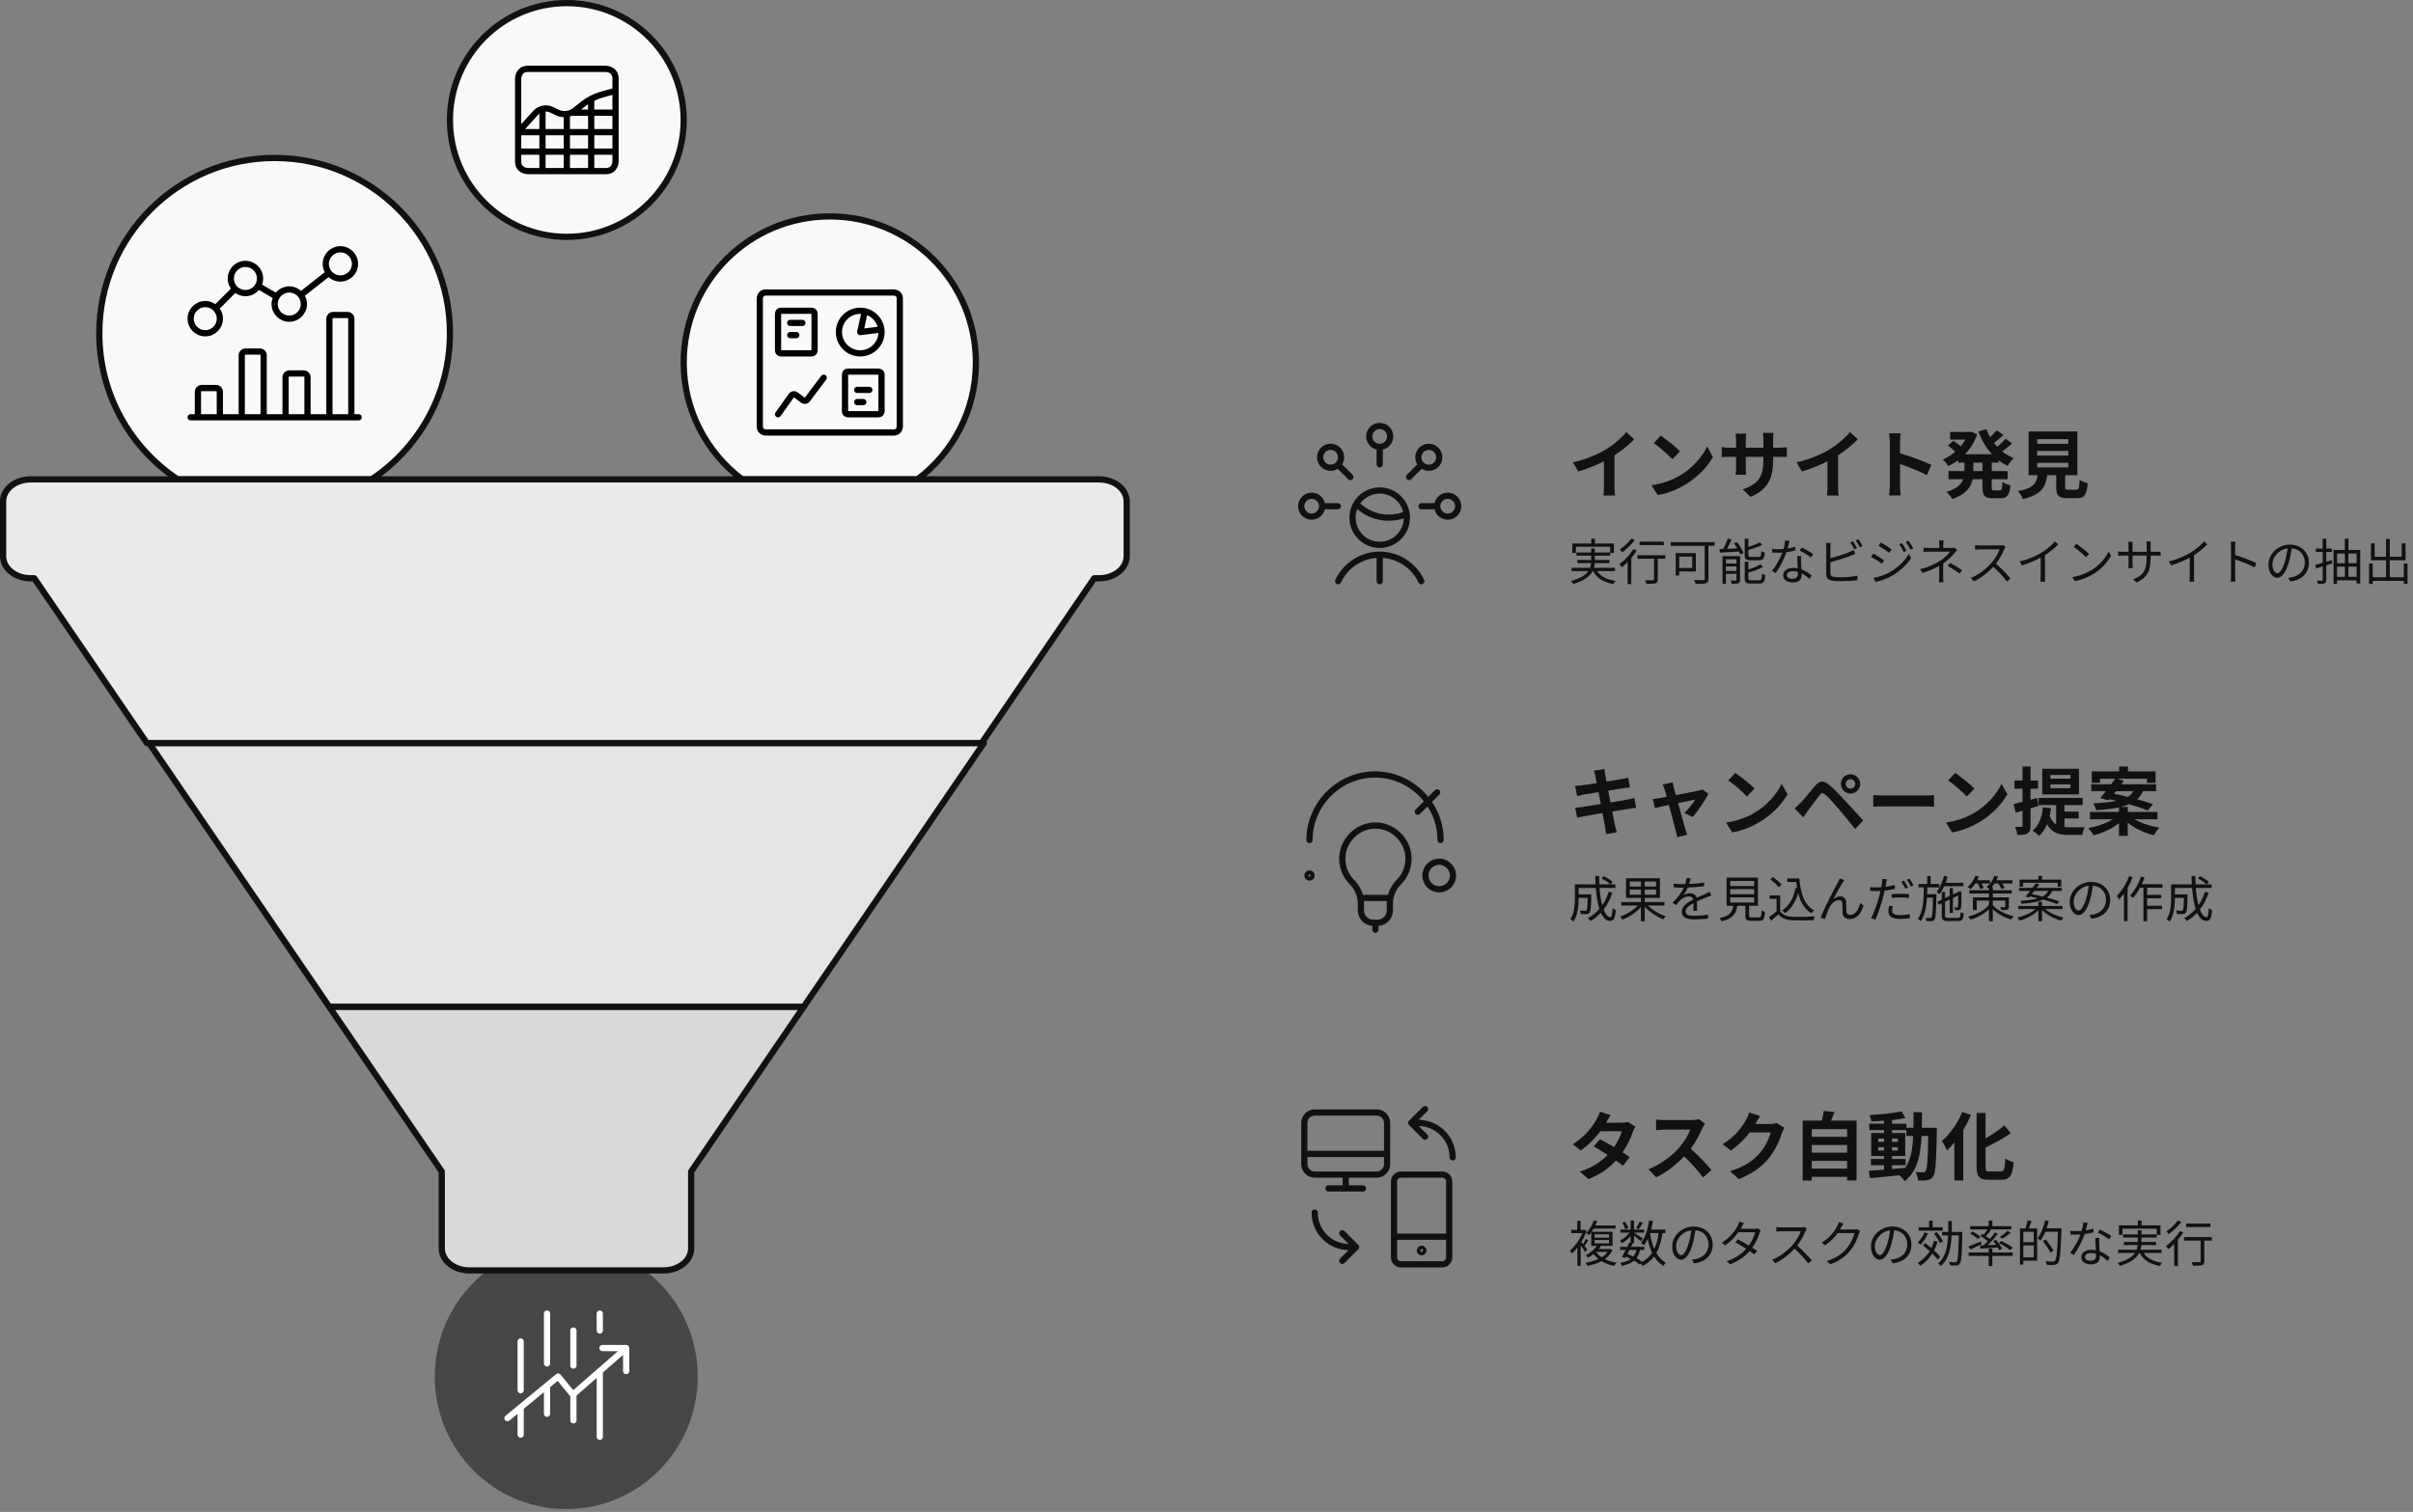
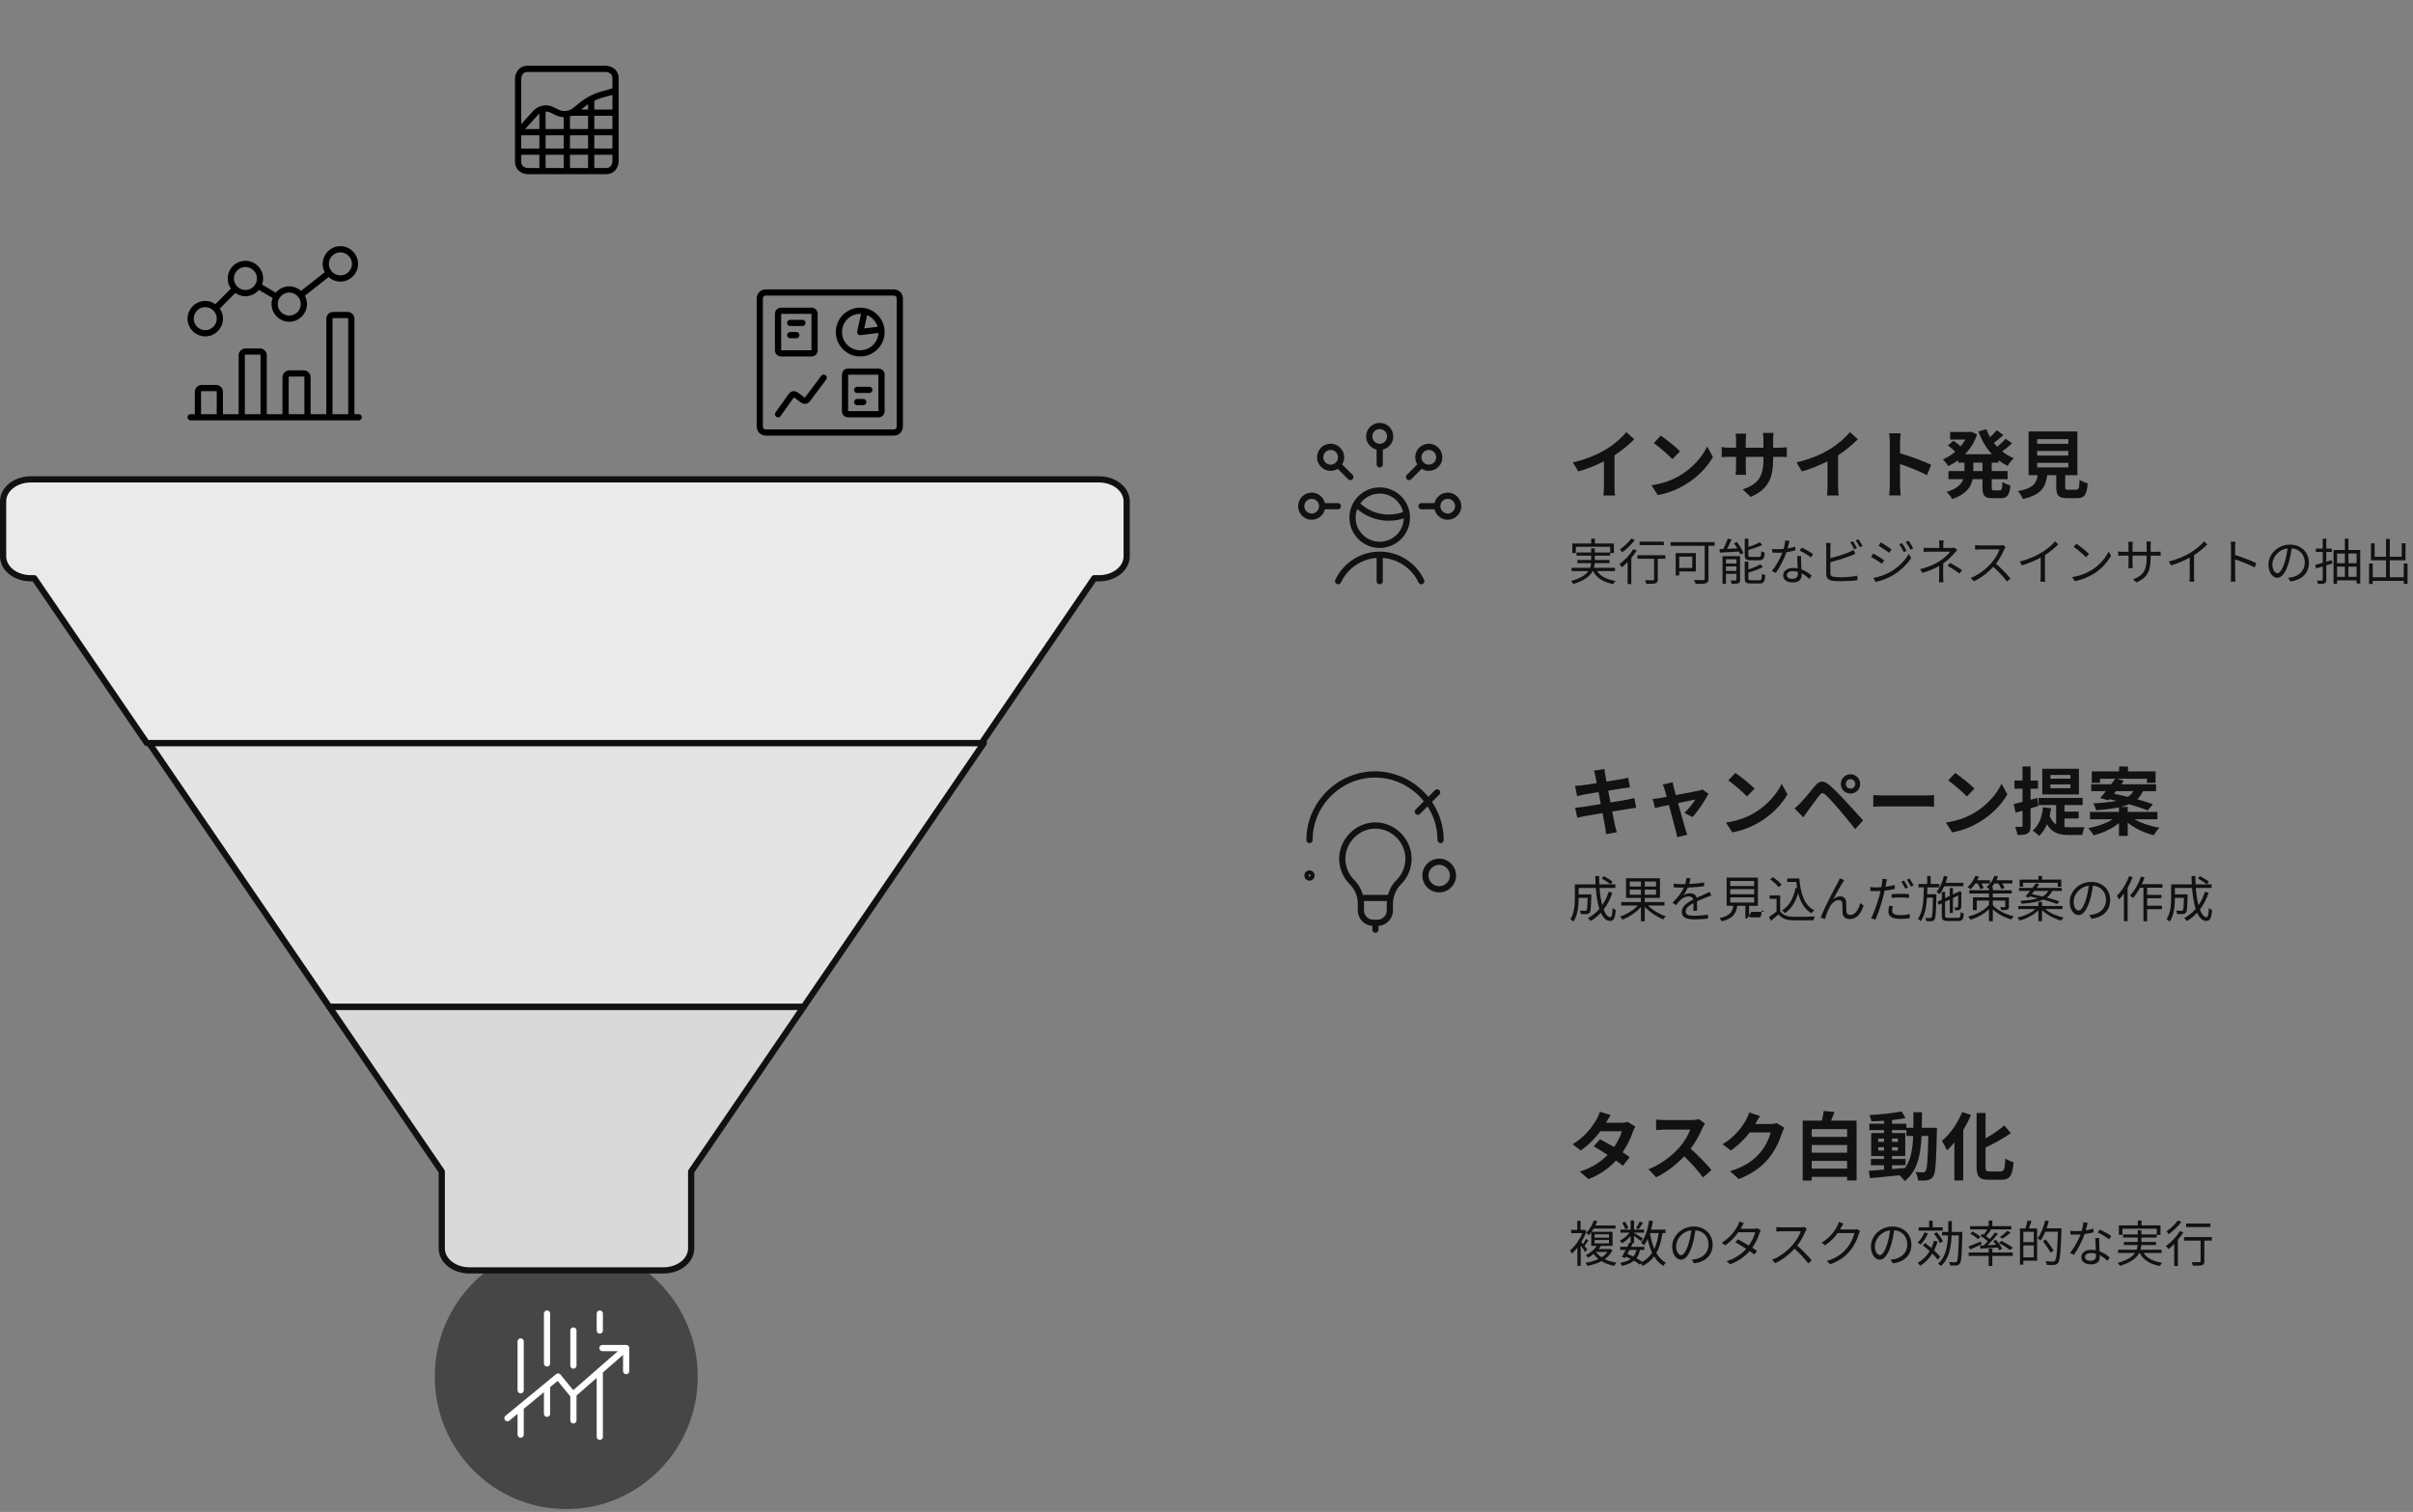
<svg xmlns="http://www.w3.org/2000/svg" width="777" height="487" viewBox="0 0 777 487" fill="none">
  <rect x="0" y="0" width="777" height="487" fill="#808080" stroke="none" />
  <path fill-rule="evenodd" clip-rule="evenodd" d="M224.68 443.385C224.68 466.967 205.724 486.085 182.34 486.085C158.956 486.085 140 466.967 140 443.385C140 429.416 146.65 417.015 156.932 409.224H207.748C218.03 417.015 224.68 429.416 224.68 443.385Z" fill="#464646" />
-   <path fill-rule="evenodd" clip-rule="evenodd" d="M220.153 116.762C220.153 90.772 241.216 69.704 267.198 69.704C293.179 69.704 314.242 90.772 314.242 116.762C314.242 132.155 306.853 145.822 295.429 154.408H238.966C227.542 145.822 220.153 132.155 220.153 116.762ZM220.153 38.646C220.153 59.438 203.303 76.292 182.518 76.292C161.732 76.292 144.882 59.438 144.882 38.646C144.882 17.855 161.732 1 182.518 1C203.303 1 220.153 17.855 220.153 38.646ZM144.882 107.35C144.882 76.163 119.607 50.881 88.429 50.881C57.25 50.881 31.976 76.163 31.976 107.35C31.976 126.992 42.001 144.291 57.212 154.408H119.646C134.857 144.291 144.882 126.992 144.882 107.35Z" fill="#F9F9F9" stroke="#111111" stroke-width="2" stroke-linecap="round" stroke-linejoin="round" />
  <path fill-rule="evenodd" clip-rule="evenodd" d="M213.66 409.2C218.574 409.2 222.557 406.032 222.557 402.123V377.351L258.807 324.27H106L142.251 377.351V402.123C142.251 406.032 146.234 409.2 151.147 409.2H213.66Z" fill="#D9D9D9" stroke="#111111" stroke-width="2" stroke-linecap="round" stroke-linejoin="round" />
  <path fill-rule="evenodd" clip-rule="evenodd" d="M106.001 324.27H258.808L316.809 239.339H48L106.001 324.27Z" fill="#E4E4E4" stroke="#111111" stroke-width="2" stroke-linecap="round" stroke-linejoin="round" />
  <path fill-rule="evenodd" clip-rule="evenodd" d="M362.796 161.485C362.796 157.576 358.813 154.408 353.9 154.408H9.897C4.983 154.408 1 157.576 1 161.485V179.186C1 183.095 4.983 186.263 9.897 186.263H11.038L47.284 239.339H316.094L352.34 186.263H353.9C358.813 186.263 362.796 183.095 362.796 179.186V161.485Z" fill="#EAEAEA" stroke="#111111" stroke-width="2" stroke-linecap="round" stroke-linejoin="round" />
  <path d="M166.836 42.568L172.568 36.262C173.861 34.959 175.817 34.577 177.506 35.296L179.689 36.342C181.434 37.066 183.43 36.837 184.967 35.738L187.909 33.385C189.564 32.151 191.415 31.204 193.385 30.584L198.199 29.235M174.683 35.067V55.117M182.524 36.711V55.117M190.365 31.843V55.117M166.842 42.568H198.205M184.042 36.294H198.205M166.842 48.842H198.205M169.979 22.176H195.069C195.069 22.176 198.205 22.176 198.205 25.314V51.98C198.205 51.98 198.205 55.117 195.069 55.117H169.979C169.979 55.117 166.842 55.117 166.842 51.98V25.314C166.842 25.314 166.842 22.176 169.979 22.176Z" stroke="black" stroke-width="2" stroke-linecap="round" stroke-linejoin="round" />
  <path d="M61.388 134.408H115.489M69.418 99.317L75.703 93.031M83.094 92.075L89.078 95.567M96.843 95.031L105.908 87.906M70.787 126.173C70.787 125.524 70.261 124.997 69.611 124.997H64.907C64.257 124.997 63.73 125.524 63.73 126.173V134.408H70.787V126.173ZM84.9 114.409C84.9 113.759 84.374 113.232 83.724 113.232H79.02C78.37 113.232 77.844 113.759 77.844 114.409V134.408H84.9V114.409ZM99.014 121.468C99.014 120.818 98.487 120.291 97.838 120.291H93.133C92.484 120.291 91.957 120.818 91.957 121.468V134.408H99.014V121.468ZM113.127 102.644C113.127 101.995 112.601 101.468 111.951 101.468H107.247C106.597 101.468 106.07 101.995 106.07 102.644V134.408H113.127V102.644ZM104.904 84.998C104.904 87.597 107.01 89.704 109.608 89.704C112.206 89.704 114.313 87.597 114.313 84.998C114.313 82.399 112.206 80.292 109.608 80.292C107.01 80.292 104.904 82.399 104.904 84.998ZM88.438 97.939C88.438 100.538 90.544 102.644 93.143 102.644C95.741 102.644 97.847 100.538 97.847 97.939C97.847 95.34 95.741 93.233 93.143 93.233C90.544 93.233 88.438 95.34 88.438 97.939ZM74.325 89.704C74.325 92.302 76.431 94.409 79.029 94.409C81.627 94.409 83.734 92.302 83.734 89.704C83.734 87.105 81.627 84.998 79.029 84.998C76.431 84.998 74.325 87.105 74.325 89.704ZM61.388 102.644C61.388 105.243 63.494 107.35 66.092 107.35C68.69 107.35 70.797 105.243 70.797 102.644C70.797 100.045 68.69 97.939 66.092 97.939C63.494 97.939 61.388 100.045 61.388 102.644Z" stroke="black" stroke-width="2" stroke-linecap="round" stroke-linejoin="round" />
  <path d="M250.536 133.428L254.848 127.383C255.002 127.169 255.235 127.025 255.495 126.984C255.755 126.944 256.021 127.01 256.232 127.168L258.573 128.918C259.006 129.243 259.62 129.156 259.945 128.722L265.237 121.664M278.471 100.254L276.999 106.958L283.808 106.125M276.018 125.585H279.939M276.018 129.507H277.979M254.456 104.017H258.377M254.456 107.939H256.417M270.138 106.958C270.138 110.748 273.21 113.821 276.999 113.821C280.788 113.821 283.859 110.748 283.859 106.958C283.859 103.168 280.788 100.096 276.999 100.096C273.21 100.096 270.138 103.168 270.138 106.958ZM273.078 119.703H282.879C282.879 119.703 283.859 119.703 283.859 120.683V132.448C283.859 132.448 283.859 133.428 282.879 133.428H273.078C273.078 133.428 272.098 133.428 272.098 132.448V120.683C272.098 120.683 272.098 119.703 273.078 119.703ZM251.516 100.096H261.317C261.317 100.096 262.297 100.096 262.297 101.076V112.84C262.297 112.84 262.297 113.821 261.317 113.821H251.516C251.516 113.821 250.536 113.821 250.536 112.84V101.076C250.536 101.076 250.536 100.096 251.516 100.096ZM246.616 94.213H287.78C287.78 94.213 289.74 94.213 289.74 96.174V137.35C289.74 137.35 289.74 139.31 287.78 139.31H246.616C246.616 139.31 244.656 139.31 244.656 137.35V96.174C244.656 96.174 244.656 94.213 246.616 94.213Z" stroke="black" stroke-width="2" stroke-linecap="round" stroke-linejoin="round" />
  <path d="M519.88 146.649V156.465C519.88 157.521 519.928 159.009 520.096 159.609H516.304C516.4 159.033 516.472 157.521 516.472 156.465V148.593C514 149.841 511 151.089 508.216 151.857L506.488 148.929C510.688 148.017 514.72 146.241 517.408 144.585C519.832 143.073 522.328 140.937 523.672 139.161L526.24 141.489C524.416 143.313 522.256 145.113 519.88 146.649ZM534.784 140.313C536.464 141.441 539.584 143.937 540.976 145.377L538.528 147.897C537.28 146.553 534.28 143.937 532.528 142.713L534.784 140.313ZM531.784 156.297C535.528 155.769 538.648 154.545 540.976 153.153C545.056 150.729 548.2 147.057 549.712 143.817L551.584 147.201C549.76 150.441 546.568 153.753 542.704 156.081C540.28 157.545 537.184 158.889 533.8 159.465L531.784 156.297ZM570.952 144.201H572.728C574 144.201 574.72 144.153 575.368 144.033V147.225C574.84 147.177 574 147.153 572.728 147.153H570.952V147.945C570.952 153.897 569.512 157.521 563.728 160.065L561.16 157.641C565.792 156.033 567.832 153.945 567.832 148.065V147.153H562.144V150.417C562.144 151.473 562.216 152.457 562.24 152.937H558.88C558.952 152.457 559.024 151.497 559.024 150.417V147.153H556.984C555.784 147.153 554.92 147.201 554.392 147.249V143.985C554.824 144.057 555.784 144.201 556.984 144.201H559.024V141.825C559.024 140.913 558.928 140.121 558.88 139.665H562.288C562.216 140.121 562.144 140.889 562.144 141.849V144.201H567.832V141.681C567.832 140.721 567.76 139.929 567.688 139.449H571.096C571.048 139.929 570.952 140.721 570.952 141.681V144.201ZM591.88 146.649V156.465C591.88 157.521 591.928 159.009 592.096 159.609H588.304C588.4 159.033 588.472 157.521 588.472 156.465V148.593C586 149.841 583 151.089 580.216 151.857L578.488 148.929C582.688 148.017 586.72 146.241 589.408 144.585C591.832 143.073 594.328 140.937 595.672 139.161L598.24 141.489C596.416 143.313 594.256 145.113 591.88 146.649ZM621.856 149.721L620.488 153.033C618.016 151.737 614.416 150.345 611.824 149.457V156.249C611.824 156.945 611.944 158.625 612.04 159.585H608.296C608.44 158.649 608.536 157.209 608.536 156.249V142.473C608.536 141.609 608.464 140.409 608.296 139.569H612.04C611.944 140.409 611.824 141.465 611.824 142.473V146.001C615.04 146.937 619.648 148.641 621.856 149.721ZM638.368 151.737V149.025H635.416V151.737H638.368ZM643.528 149.025H641.344V151.737H646.456V154.353H641.344V156.945C641.344 157.809 641.44 157.953 642.112 157.953H643.96C644.584 157.953 644.704 157.473 644.8 155.217C645.4 155.697 646.552 156.177 647.368 156.345C647.08 159.513 646.336 160.473 644.224 160.473H641.608C639.016 160.473 638.368 159.633 638.368 156.969V154.353H635.2C634.672 156.873 633.088 159.249 628.648 160.737C628.288 160.089 627.424 158.985 626.824 158.457C630.136 157.449 631.576 155.961 632.176 154.353H627.424V151.737H632.56V149.025H630.544V148.233C629.536 148.977 628.456 149.601 627.352 150.129C626.968 149.481 626.176 148.497 625.624 147.969C627.016 147.393 628.384 146.553 629.608 145.497C628.984 144.873 628.024 144.057 627.232 143.457L629.032 141.969C629.752 142.473 630.664 143.169 631.336 143.745C631.912 143.073 632.416 142.353 632.848 141.585H627.952V139.137H634.216L634.72 139.041L636.64 139.929C635.8 142.449 634.432 144.585 632.728 146.313H641.416C639.544 144.297 638.104 141.801 637.048 138.969L639.616 138.249C639.952 139.137 640.336 140.001 640.816 140.817C641.608 140.097 642.4 139.257 642.952 138.585L645.112 140.121C644.128 141.009 643.024 141.945 642.04 142.665C642.376 143.097 642.736 143.505 643.12 143.913C644.08 143.097 645.136 142.137 645.808 141.321L647.896 142.809C646.912 143.697 645.76 144.657 644.728 145.401C645.832 146.289 647.08 147.033 648.448 147.585C647.776 148.161 646.912 149.289 646.48 150.057C645.424 149.553 644.44 148.953 643.528 148.257V149.025ZM655.984 149.073V150.561H666.016V149.073H655.984ZM655.984 145.257V146.745H666.016V145.257H655.984ZM655.984 141.465V142.953H666.016V141.465H655.984ZM666.064 157.737H668.56C669.376 157.737 669.52 157.329 669.64 154.545C670.24 155.001 671.512 155.481 672.256 155.673C671.944 159.465 671.2 160.449 668.824 160.449H665.656C662.8 160.449 662.128 159.585 662.128 156.897V153.057H659.224C658.72 156.873 657.304 159.393 651.376 160.737C651.112 159.969 650.344 158.793 649.792 158.193C654.712 157.281 655.744 155.673 656.152 153.057H653.224V138.969H668.92V153.057H665.008V156.873C665.008 157.641 665.152 157.737 666.064 157.737Z" fill="#111111" />
  <path d="M520.04 183.95H514.248C515.384 185.662 517.432 186.702 520.216 187.102C519.96 187.342 519.656 187.822 519.496 188.126C516.376 187.582 514.2 186.238 512.984 183.95H512.84C512.008 185.534 510.264 187.006 506.616 188.094C506.488 187.838 506.152 187.39 505.896 187.134C509.016 186.27 510.648 185.15 511.48 183.95H506.056V182.894H512.024C512.216 182.398 512.296 181.886 512.328 181.39H507.896V180.398H512.36V178.974H507.64V177.966H512.36V176.638H513.544V177.966H518.488V176.126H507.448V178.126H506.296V175.054H512.392V173.502H513.576V175.054H519.688V178.126H518.488V178.974H513.544V180.398H518.264V181.39H513.512C513.48 181.886 513.4 182.398 513.256 182.894H520.04V183.95ZM535.768 174.462V175.582H527.96V174.462H535.768ZM525.288 173.486L526.424 173.934C525.384 175.342 523.752 176.894 522.328 177.902C522.152 177.646 521.832 177.182 521.624 176.958C522.952 176.062 524.488 174.622 525.288 173.486ZM525.944 176.894L527.048 177.31C526.552 178.126 525.944 178.942 525.288 179.726V188.142H524.104V181.038C523.496 181.662 522.888 182.238 522.296 182.702C522.12 182.462 521.704 181.95 521.464 181.71C523.112 180.542 524.84 178.702 525.944 176.894ZM536.232 178.83V179.966H533.816V186.574C533.816 187.31 533.64 187.678 533.112 187.87C532.568 188.046 531.672 188.046 530.104 188.046C530.056 187.726 529.896 187.23 529.72 186.894C530.856 186.926 531.912 186.926 532.216 186.91C532.52 186.894 532.616 186.83 532.616 186.558V179.966H527.272V178.83H536.232ZM544.904 179.294H540.728V182.942H544.904V179.294ZM546.072 184.078H540.728V185.358H539.576V178.142H546.072V184.078ZM552.104 174.622V175.806H550.136V186.398C550.136 187.262 549.928 187.678 549.32 187.854C548.68 188.078 547.576 188.078 546.008 188.078C545.928 187.742 545.688 187.15 545.496 186.814C546.776 186.878 548.088 186.862 548.456 186.846C548.808 186.83 548.92 186.718 548.92 186.382V175.806H537.944V174.622H552.104ZM566.472 180.462H563.736C562.216 180.462 561.816 180.11 561.816 178.798V173.518H562.984V176.19C564.344 175.742 565.768 175.166 566.68 174.686L567.48 175.55C566.216 176.142 564.52 176.718 562.984 177.166V178.782C562.984 179.294 563.112 179.39 563.832 179.39H566.376C566.984 179.39 567.096 179.134 567.16 177.55C567.432 177.742 567.896 177.934 568.248 178.014C568.104 179.95 567.736 180.462 566.472 180.462ZM555.768 183.918H559.144V182.446H555.768V183.918ZM559.144 180.142H555.768V181.518H559.144V180.142ZM560.312 179.15V186.734C560.312 187.326 560.2 187.662 559.768 187.854C559.32 188.03 558.632 188.046 557.624 188.046C557.56 187.742 557.4 187.262 557.24 186.974C557.992 187.006 558.664 186.99 558.888 186.974C559.096 186.974 559.144 186.926 559.144 186.718V184.83H555.768V188.078H554.664V179.15H560.312ZM558.344 174.99L559.32 174.606C560.152 175.71 561.064 177.182 561.4 178.158L560.392 178.606C560.296 178.334 560.152 178.014 559.976 177.662C557.736 177.79 555.432 177.902 553.8 177.998L553.688 176.878C554.056 176.862 554.456 176.846 554.904 176.83C555.448 175.822 556.04 174.462 556.376 173.486L557.576 173.774C557.144 174.75 556.632 175.87 556.136 176.782L559.416 176.638C559.08 176.062 558.712 175.486 558.344 174.99ZM563.88 186.91H566.504C567.176 186.91 567.288 186.59 567.368 184.798C567.64 184.99 568.104 185.182 568.44 185.246C568.28 187.39 567.928 187.95 566.6 187.95H563.768C562.232 187.95 561.816 187.598 561.816 186.286V180.91H562.984V183.438C564.44 182.974 565.96 182.35 566.872 181.758L567.656 182.654C566.424 183.358 564.6 183.966 562.984 184.43V186.286C562.984 186.814 563.128 186.91 563.88 186.91ZM583.848 178.494L583.128 179.55C582.28 178.83 580.568 177.854 579.512 177.374L580.136 176.382C581.288 176.894 583.096 177.918 583.848 178.494ZM578.088 176.094L578.12 177.278C577.288 177.518 576.296 177.726 575.256 177.854C574.472 180.094 573.064 182.846 571.8 184.558L570.552 183.918C571.88 182.382 573.224 179.854 573.944 177.998C573.48 178.03 573.016 178.046 572.552 178.046C571.96 178.046 571.304 178.03 570.712 177.998L570.616 176.798C571.208 176.878 571.88 176.91 572.568 176.91C573.128 176.91 573.72 176.878 574.328 176.83C574.568 175.95 574.792 174.942 574.824 174.094L576.248 174.222C576.088 174.798 575.88 175.758 575.624 176.67C576.456 176.542 577.288 176.35 578.088 176.094ZM578.92 184.942C578.92 184.734 578.92 184.478 578.904 184.19C578.408 184.046 577.864 183.966 577.304 183.966C576.136 183.966 575.368 184.494 575.368 185.214C575.368 185.95 575.96 186.446 577.192 186.446C578.488 186.446 578.92 185.726 578.92 184.942ZM578.696 179.118H579.976C579.928 179.774 579.944 180.238 579.96 180.83C579.976 181.406 580.04 182.446 580.072 183.406C581.432 183.902 582.536 184.686 583.352 185.39L582.664 186.478C581.992 185.87 581.144 185.166 580.12 184.67C580.136 184.91 580.136 185.134 580.136 185.31C580.136 186.574 579.304 187.614 577.352 187.614C575.608 187.614 574.184 186.894 574.184 185.326C574.184 183.87 575.56 182.926 577.352 182.926C577.88 182.926 578.392 182.974 578.856 183.07C578.808 181.774 578.728 180.222 578.696 179.118ZM597.96 176.526L597.096 176.926C596.776 176.27 596.232 175.31 595.8 174.702L596.648 174.35C597.048 174.91 597.624 175.886 597.96 176.526ZM589.384 181.102V184.622C589.384 185.438 589.72 185.646 590.504 185.806C591 185.886 591.832 185.934 592.616 185.934C594.312 185.934 596.76 185.774 598.088 185.422V186.878C596.696 187.086 594.296 187.214 592.552 187.214C591.608 187.214 590.648 187.166 589.992 187.054C588.76 186.83 588.072 186.27 588.072 184.974V176.174C588.072 175.79 588.056 175.246 587.976 174.878H589.464C589.416 175.246 589.384 175.726 589.384 176.174V179.79C591.272 179.326 593.8 178.558 595.464 177.838C595.96 177.63 596.424 177.39 596.872 177.118L597.432 178.398C596.984 178.59 596.408 178.846 595.928 179.022C594.136 179.742 591.368 180.59 589.384 181.102ZM597.56 174.062L598.408 173.694C598.824 174.286 599.448 175.278 599.752 175.87L598.888 176.27C598.536 175.566 598.008 174.67 597.56 174.062ZM612.456 174.942C612.856 175.518 613.576 176.67 613.944 177.422L613.032 177.838C612.632 176.99 612.104 176.046 611.576 175.326L612.456 174.942ZM614.552 174.174C614.984 174.734 615.688 175.886 616.088 176.622L615.176 177.038C614.744 176.19 614.184 175.278 613.656 174.558L614.552 174.174ZM605.624 174.702C606.568 175.23 608.408 176.462 609.096 176.958L608.344 178.062C607.576 177.47 605.832 176.318 604.904 175.774L605.624 174.702ZM603.224 186.142C604.984 185.838 606.968 185.198 608.584 184.286C611.24 182.766 613.352 180.67 614.648 178.414L615.416 179.742C614.024 181.886 611.816 183.95 609.256 185.454C607.656 186.398 605.448 187.134 603.96 187.438L603.224 186.142ZM603.208 178.302C604.152 178.814 606.024 179.966 606.728 180.462L605.992 181.582C605.192 181.006 603.464 179.886 602.488 179.39L603.208 178.302ZM629.4 176.398L630.232 177.198C629.944 177.502 629.592 177.87 629.336 178.158C628.536 179.118 627.192 180.462 625.72 181.486C625.72 182.798 625.704 184.718 625.704 185.79C625.704 186.35 625.752 187.054 625.784 187.55H624.328C624.392 187.086 624.424 186.35 624.424 185.79C624.424 184.862 624.44 183.39 624.44 182.302C622.952 183.166 621.192 183.87 619.032 184.526L618.264 183.342C621.288 182.622 623.288 181.566 624.744 180.622C626.168 179.694 627.448 178.446 627.992 177.694H621.352C620.792 177.694 619.88 177.726 619.4 177.758V176.414C619.896 176.478 620.792 176.494 621.336 176.494H624.472V175.47C624.472 175.022 624.44 174.414 624.376 174.062H625.848C625.784 174.414 625.752 175.022 625.752 175.47V176.494H628.392C628.76 176.494 629.128 176.478 629.4 176.398ZM627.128 182.27L627.96 181.326C629.464 182.142 630.328 182.638 631.816 183.646L630.984 184.734C629.592 183.71 628.632 183.07 627.128 182.27ZM644.984 175.55L645.8 176.174C645.704 176.302 645.496 176.654 645.4 176.878C644.856 178.254 643.848 180.126 642.712 181.566C644.392 183.006 646.344 185.086 647.384 186.334L646.264 187.31C645.192 185.902 643.496 184.014 641.864 182.558C640.152 184.398 637.992 186.158 635.624 187.23L634.6 186.158C637.176 185.15 639.544 183.246 641.192 181.406C642.28 180.174 643.448 178.27 643.848 176.958H637.608C637.048 176.958 636.168 177.022 635.992 177.038V175.582C636.216 175.614 637.128 175.694 637.608 175.694H643.784C644.312 175.694 644.728 175.63 644.984 175.55ZM661.72 174.382L662.776 175.342C661.672 176.462 660.136 177.774 658.488 178.814V185.662C658.488 186.27 658.52 187.054 658.584 187.374H657.016C657.064 187.07 657.112 186.27 657.112 185.662V179.614C655.4 180.558 653.192 181.486 651.096 182.11L650.36 180.862C653.032 180.238 655.752 179.022 657.512 177.918C659.144 176.91 660.824 175.518 661.72 174.382ZM668.632 175.15C669.768 175.902 671.816 177.566 672.712 178.462L671.704 179.47C670.904 178.638 668.904 176.926 667.72 176.126L668.632 175.15ZM667.256 185.87C670.056 185.454 672.136 184.478 673.656 183.534C676.12 181.982 678.072 179.614 679 177.646L679.768 179.006C678.664 181.006 676.808 183.182 674.392 184.686C672.792 185.71 670.776 186.686 668.104 187.182L667.256 185.87ZM692.52 177.742H694.28C694.984 177.742 695.528 177.694 695.736 177.662V179.006C695.576 178.99 694.984 178.958 694.28 178.958H692.52V179.518C692.52 183.79 691.608 185.982 687.944 187.614L686.872 186.606C689.784 185.486 691.24 184.11 691.24 179.63V178.958H686.68V181.55C686.68 182.142 686.728 182.846 686.744 183.006H685.336C685.352 182.846 685.4 182.158 685.4 181.55V178.958H683.688C682.984 178.958 682.264 179.006 682.072 179.022V177.63C682.216 177.662 683 177.742 683.688 177.742H685.4V175.694C685.4 175.182 685.352 174.686 685.336 174.526H686.76C686.744 174.686 686.68 175.134 686.68 175.694V177.742H691.24V175.742C691.24 175.118 691.192 174.59 691.16 174.43H692.6C692.584 174.59 692.52 175.118 692.52 175.742V177.742ZM709.72 174.382L710.776 175.342C709.672 176.462 708.136 177.774 706.488 178.814V185.662C706.488 186.27 706.52 187.054 706.584 187.374H705.016C705.064 187.07 705.112 186.27 705.112 185.662V179.614C703.4 180.558 701.192 181.486 699.096 182.11L698.36 180.862C701.032 180.238 703.752 179.022 705.512 177.918C707.144 176.91 708.824 175.518 709.72 174.382ZM726.552 181.406L726.008 182.766C724.264 181.822 721.496 180.75 719.72 180.19L719.736 185.47C719.736 185.982 719.768 186.83 719.832 187.358H718.296C718.36 186.846 718.392 186.062 718.392 185.47V176.158C718.392 175.71 718.36 174.99 718.264 174.494H719.832C719.784 174.99 719.72 175.678 719.72 176.158V178.766C721.832 179.406 724.856 180.558 726.552 181.406ZM733.336 184.638C734.04 184.638 734.92 183.582 735.736 180.91C736.136 179.598 736.44 178.094 736.616 176.638C733.576 177.022 731.72 179.63 731.72 181.758C731.72 183.758 732.648 184.638 733.336 184.638ZM737.512 187.294L736.776 186.094C737.272 186.062 737.752 185.982 738.136 185.902C740.168 185.454 742.152 183.95 742.152 181.214C742.152 178.814 740.632 176.846 737.944 176.622C737.736 178.094 737.432 179.694 737 181.182C736.024 184.43 734.76 186.11 733.288 186.11C731.88 186.11 730.456 184.478 730.456 181.87C730.456 178.43 733.528 175.422 737.4 175.422C741.112 175.422 743.48 178.046 743.48 181.246C743.48 184.574 741.288 186.798 737.512 187.294ZM750.872 180.414L751.032 181.486L749.08 182.094V186.734C749.08 187.39 748.92 187.71 748.504 187.902C748.104 188.078 747.464 188.11 746.408 188.11C746.36 187.806 746.2 187.342 746.04 187.022C746.76 187.038 747.432 187.038 747.624 187.038C747.848 187.038 747.928 186.958 747.928 186.734V182.446L745.832 183.102L745.512 181.95C746.184 181.774 747.016 181.534 747.928 181.262V177.806H745.72V176.702H747.928V173.502H749.08V176.702H750.856V177.806H749.08V180.958C749.672 180.782 750.264 180.59 750.872 180.414ZM756.2 185.79H758.84V182.526H756.2V185.79ZM752.552 182.526V185.79H755.064V182.526H752.552ZM755.064 178.286H752.552V181.406H755.064V178.286ZM758.84 178.286H756.2V181.406H758.84V178.286ZM756.2 177.15H760.008V187.95H758.84V186.926H752.552V188.062H751.416V177.15H755.064V173.518H756.2V177.15ZM774.024 181.502H775.24V188.062H774.024V187.102H764.04V188.094H762.856V181.502H764.04V185.934H768.312V180.478H763.464V175.006H764.648V179.326H768.312V173.582H769.528V179.326H773.368V175.006H774.6V180.478H769.528V185.934H774.024V181.502Z" fill="#111111" />
  <path d="M444.274 143.942V149.56M444.274 143.942C442.413 143.942 440.904 142.433 440.904 140.571C440.904 138.71 442.413 137.201 444.274 137.201C446.135 137.201 447.644 138.71 447.644 140.571C447.644 142.433 446.135 143.942 444.274 143.942ZM462.808 163.043H457.753M462.808 163.043C462.808 164.905 464.317 166.414 466.178 166.414C468.039 166.414 469.547 164.905 469.547 163.043C469.547 161.182 468.039 159.673 466.178 159.673C464.317 159.673 462.808 161.182 462.808 163.043ZM457.697 149.677L453.727 153.65M425.74 163.043H430.794M425.74 163.043C425.74 164.905 424.231 166.414 422.37 166.414C420.509 166.414 419 164.905 419 163.043C419 161.182 420.509 159.673 422.37 159.673C424.231 159.673 425.74 161.182 425.74 163.043ZM430.851 149.677L434.82 153.65M436.732 162.295C440.934 166.649 447.39 167.947 452.948 165.556M457.663 187.201C455.232 182.001 450.013 178.679 444.275 178.679C438.537 178.679 433.317 182.001 430.887 187.201M444.274 178.679V187.201M456.711 147.295C456.711 149.157 458.219 150.666 460.08 150.666C461.942 150.666 463.45 149.157 463.45 147.295C463.45 145.433 461.942 143.924 460.08 143.924C458.219 143.924 456.711 145.433 456.711 147.295ZM425.097 147.295C425.097 149.157 426.606 150.666 428.467 150.666C430.328 150.666 431.837 149.157 431.837 147.295C431.837 145.433 430.328 143.924 428.467 143.924C426.606 143.924 425.097 145.433 425.097 147.295ZM435.521 166.742C435.521 171.578 439.44 175.497 444.274 175.497C449.108 175.497 453.026 171.578 453.026 166.742C453.026 161.907 449.108 157.987 444.274 157.987C439.44 157.987 435.521 161.907 435.521 166.742Z" stroke="#111111" stroke-width="2" stroke-linecap="round" stroke-linejoin="round" />
  <path d="M526.24 257.025L526.864 260.193C526.24 260.241 525.256 260.409 524.344 260.553C523.192 260.745 521.248 261.057 519.136 261.393C519.52 263.361 519.856 264.969 520 265.713C520.168 266.433 520.408 267.297 520.624 268.065L517.168 268.689C517.048 267.777 516.976 266.961 516.832 266.265C516.712 265.569 516.4 263.913 516.016 261.897C513.568 262.305 511.312 262.689 510.28 262.881C509.248 263.073 508.432 263.241 507.88 263.385L507.208 260.169C507.856 260.145 508.936 260.001 509.704 259.905C510.808 259.737 513.04 259.377 515.464 258.993L514.744 255.153C512.632 255.489 510.784 255.801 510.04 255.921C509.2 256.089 508.552 256.233 507.832 256.425L507.184 253.113C507.952 253.089 508.672 253.041 509.416 252.945C510.256 252.849 512.104 252.585 514.168 252.249C513.976 251.241 513.808 250.449 513.736 250.065C513.592 249.393 513.424 248.817 513.256 248.241L516.64 247.689C516.712 248.169 516.784 248.985 516.904 249.561C516.952 249.897 517.096 250.689 517.288 251.769C519.328 251.433 521.152 251.145 522.016 250.977C522.784 250.833 523.696 250.641 524.272 250.473L524.848 253.617C524.32 253.665 523.36 253.809 522.64 253.905L517.84 254.673L518.584 258.489C520.744 258.129 522.712 257.817 523.792 257.601C524.728 257.409 525.616 257.217 526.24 257.025ZM545.008 263.169L542.368 261.849C543.592 260.745 545.248 258.705 545.896 257.529C545.32 257.649 542.944 258.129 540.352 258.681C541.264 261.969 542.272 265.665 542.656 266.913C542.8 267.345 543.112 268.401 543.304 268.881L540.04 269.673C539.968 269.049 539.8 268.257 539.608 267.585C539.248 266.289 538.264 262.569 537.4 259.281C535.384 259.713 533.632 260.073 532.912 260.241L532.168 257.361C532.936 257.289 533.584 257.217 534.376 257.073C534.712 257.025 535.576 256.881 536.68 256.665C536.44 255.729 536.224 254.961 536.056 254.433C535.888 253.809 535.648 253.233 535.384 252.729L538.6 251.961C538.696 252.537 538.84 253.161 538.984 253.785L539.632 256.113C542.68 255.537 546.04 254.889 546.976 254.673C547.408 254.601 547.864 254.457 548.2 254.289L550.12 255.657C549.112 257.769 546.688 261.369 545.008 263.169ZM558.784 248.961C560.464 250.089 563.584 252.585 564.976 254.025L562.528 256.545C561.28 255.201 558.28 252.585 556.528 251.361L558.784 248.961ZM555.784 264.945C559.528 264.417 562.648 263.193 564.976 261.801C569.056 259.377 572.2 255.705 573.712 252.465L575.584 255.849C573.76 259.089 570.568 262.401 566.704 264.729C564.28 266.193 561.184 267.537 557.8 268.113L555.784 264.945ZM594.352 252.513C594.352 253.353 595.024 254.025 595.864 254.025C596.704 254.025 597.4 253.353 597.4 252.513C597.4 251.673 596.704 250.977 595.864 250.977C595.024 250.977 594.352 251.673 594.352 252.513ZM592.768 252.513C592.768 250.785 594.136 249.393 595.864 249.393C597.592 249.393 598.984 250.785 598.984 252.513C598.984 254.241 597.592 255.609 595.864 255.609C594.136 255.609 592.768 254.241 592.768 252.513ZM577.864 260.385C578.584 259.785 579.112 259.281 579.832 258.561C580.936 257.457 582.808 255.105 584.44 253.137C585.88 251.433 587.176 251.265 589.144 252.921C590.752 254.289 592.552 256.185 594.04 257.793C595.648 259.545 598.216 262.281 599.944 264.273L597.376 267.057C595.84 265.089 593.656 262.425 592.24 260.769C590.752 258.993 588.712 256.761 587.824 256.017C586.984 255.297 586.576 255.297 585.88 256.161C584.944 257.361 583.216 259.737 582.232 261.057C581.68 261.801 581.104 262.665 580.696 263.289L577.864 260.385ZM603.208 259.857V256.089C604.072 256.161 605.824 256.233 607.072 256.233H619.96C621.064 256.233 622.144 256.137 622.768 256.089V259.857C622.192 259.833 620.968 259.737 619.96 259.737H607.072C605.704 259.737 604.096 259.785 603.208 259.857ZM629.589 248.961C631.269 250.089 634.389 252.585 635.781 254.025L633.333 256.545C632.085 255.201 629.085 252.585 627.333 251.361L629.589 248.961ZM626.589 264.945C630.333 264.417 633.453 263.193 635.781 261.801C639.861 259.377 643.005 255.705 644.517 252.465L646.389 255.849C644.565 259.089 641.373 262.401 637.509 264.729C635.085 266.193 631.989 267.537 628.605 268.113L626.589 264.945ZM666.693 250.809V249.609H660.237V250.809H666.693ZM666.693 253.881V252.657H660.237V253.881H666.693ZM669.429 247.617V255.897H657.621V247.617H669.429ZM656.397 259.593L653.853 260.361V265.953C653.853 267.273 653.637 267.969 652.917 268.401C652.197 268.881 651.141 268.977 649.605 268.953C649.533 268.257 649.221 267.081 648.861 266.337C649.749 266.361 650.565 266.361 650.853 266.337C651.141 266.337 651.261 266.241 651.261 265.929V261.129C650.469 261.345 649.749 261.561 649.053 261.753L648.405 258.993C649.221 258.825 650.181 258.561 651.261 258.297V254.049H648.669V251.409H651.261V246.873H653.853V251.409H656.253V254.049H653.853V257.601L656.013 257.025L656.397 259.593ZM664.773 263.649V266.409C665.325 266.457 665.853 266.481 666.453 266.481C667.269 266.481 670.245 266.481 671.277 266.457C670.941 267.033 670.605 268.233 670.509 268.953H666.333C663.189 268.953 660.765 268.377 659.133 265.473C658.509 266.985 657.669 268.257 656.613 269.241C656.181 268.785 655.101 267.897 654.525 267.537C656.517 265.953 657.501 263.289 657.861 260.025L660.453 260.337C660.333 261.201 660.189 262.017 659.997 262.761C660.525 264.153 661.221 265.017 662.085 265.569V259.305H656.445V257.001H670.629V259.305H664.773V261.417H669.357V263.649H664.773ZM681.357 254.841L680.709 255.681C682.101 255.945 683.637 256.281 685.173 256.665C686.013 256.161 686.565 255.537 686.973 254.841H681.357ZM694.701 263.889H687.333C689.445 265.137 692.445 266.145 695.349 266.601C694.725 267.201 693.933 268.305 693.525 269.025C690.525 268.305 687.429 266.841 685.149 264.993V269.265H682.317V265.137C680.109 266.937 677.109 268.329 674.133 269.049C673.749 268.353 672.981 267.297 672.381 266.745C675.261 266.241 678.261 265.185 680.301 263.889H672.981V261.537H682.317V260.049C680.373 260.481 677.949 260.769 674.949 260.985C674.829 260.313 674.373 259.329 674.013 258.777C677.253 258.609 679.677 258.345 681.525 257.937C680.757 257.769 679.989 257.577 679.269 257.433L678.957 257.793L676.245 257.049C676.821 256.425 677.445 255.657 678.117 254.841H673.389V252.609H679.821C680.277 251.985 680.733 251.385 681.117 250.833H676.197V252.153H673.557V248.481H682.365V246.897H685.221V248.481H694.101V252.153H691.341V250.833H681.693L683.877 251.481C683.613 251.841 683.349 252.225 683.061 252.609H694.269V254.841H690.045C689.613 255.849 689.013 256.713 688.197 257.433C690.141 257.985 691.917 258.537 693.261 259.041L691.557 261.057C690.117 260.433 687.957 259.713 685.605 259.041C684.837 259.377 683.949 259.665 682.917 259.905H685.149V261.537H694.701V263.889Z" fill="#111111" />
-   <path d="M515.72 282.93L516.424 282.21C517.416 282.706 518.664 283.474 519.288 284.034L518.552 284.85C517.944 284.29 516.728 283.474 515.72 282.93ZM517.992 287.25L519.192 287.554C518.504 289.618 517.56 291.442 516.376 292.962C516.968 294.53 517.704 295.442 518.52 295.442C518.968 295.442 519.16 294.61 519.272 292.482C519.544 292.754 519.976 293.026 520.296 293.122C520.072 295.842 519.64 296.626 518.424 296.626C517.192 296.626 516.232 295.65 515.496 294.002C514.536 295.042 513.432 295.938 512.2 296.658C512.024 296.418 511.608 295.938 511.336 295.714C512.76 294.946 513.992 293.954 515.016 292.754C514.44 290.946 514.056 288.594 513.848 286.018H508.328V288.098H512.408V288.61C512.328 292.194 512.232 293.538 511.896 293.954C511.656 294.258 511.384 294.37 510.936 294.418C510.536 294.45 509.816 294.45 509.032 294.418C509.016 294.05 508.888 293.602 508.696 293.298C509.432 293.362 510.12 293.378 510.392 293.378C510.616 293.378 510.776 293.346 510.872 293.202C511.096 292.962 511.176 291.954 511.24 289.202H508.328V289.33C508.328 291.57 508.088 294.786 506.648 296.866C506.44 296.626 505.928 296.21 505.656 296.066C506.968 294.114 507.112 291.378 507.112 289.314V284.85H513.784C513.72 283.97 513.704 283.074 513.688 282.162H514.92C514.92 283.09 514.936 283.986 514.984 284.85H520.152V286.018H515.064C515.224 288.146 515.512 290.05 515.944 291.57C516.808 290.306 517.496 288.866 517.992 287.25ZM524.792 288.194H528.392V286.546H524.792V288.194ZM524.792 283.938V285.57H528.392V283.938H524.792ZM533.256 285.57V283.938H529.624V285.57H533.256ZM533.256 288.194V286.546H529.624V288.194H533.256ZM535.976 291.666H530.616C532.088 293.138 534.376 294.482 536.392 295.154C536.12 295.394 535.752 295.858 535.576 296.146C533.544 295.33 531.192 293.778 529.624 292.082V296.754H528.392V292.162C526.856 293.906 524.52 295.426 522.44 296.21C522.28 295.938 521.896 295.474 521.64 295.234C523.72 294.562 525.992 293.186 527.4 291.666H522.04V290.562H528.392V289.218H523.592V282.898H534.52V289.218H529.624V290.562H535.976V291.666ZM546.472 293.362H545.24C545.288 292.754 545.304 291.73 545.304 290.898C543.832 291.698 542.808 292.514 542.808 293.554C542.808 294.802 544.04 294.978 545.672 294.978C546.904 294.978 548.6 294.834 549.992 294.594L549.96 295.89C548.76 296.034 547 296.146 545.624 296.146C543.352 296.146 541.528 295.666 541.528 293.73C541.528 291.858 543.416 290.674 545.256 289.714C545.096 289.058 544.52 288.738 543.832 288.738C542.792 288.738 541.832 289.25 541.096 289.906C540.648 290.338 540.2 290.93 539.656 291.57L538.568 290.754C540.584 288.802 541.624 287.17 542.216 285.922H541.56C540.888 285.922 539.816 285.89 538.952 285.826V284.626C539.8 284.722 540.904 284.786 541.624 284.786C541.96 284.786 542.296 284.786 542.664 284.77C542.888 284.066 543.032 283.346 543.064 282.802L544.376 282.914C544.264 283.362 544.12 284.018 543.896 284.738C545.512 284.658 547.24 284.514 548.744 284.258L548.728 285.442C547.16 285.682 545.208 285.826 543.48 285.89C543.128 286.706 542.632 287.586 542.056 288.322C542.632 287.954 543.544 287.73 544.248 287.73C545.272 287.73 546.104 288.226 546.344 289.17C547.432 288.658 548.392 288.274 549.224 287.89C549.704 287.682 550.088 287.49 550.536 287.266L551.048 288.466C550.648 288.578 550.072 288.802 549.656 288.962C548.76 289.314 547.624 289.778 546.424 290.338C546.44 291.25 546.456 292.594 546.472 293.362ZM557.144 289.042V290.706H564.856V289.042H557.144ZM557.144 286.386V288.034H564.856V286.386H557.144ZM557.144 283.762V285.394H564.856V283.762H557.144ZM564.04 295.49H566.408C567.048 295.49 567.176 295.202 567.24 293.234C567.496 293.442 568.008 293.634 568.344 293.714C568.2 296.034 567.848 296.61 566.504 296.61H563.928C562.424 296.61 562.024 296.258 562.024 294.962V291.762H559.4C559.016 294.322 557.992 295.922 554.36 296.754C554.264 296.45 553.928 295.954 553.688 295.714C556.968 295.058 557.816 293.81 558.152 291.762H555.992V282.69H566.056V291.762H563.224V294.946C563.224 295.41 563.352 295.49 564.04 295.49ZM575.496 282.946H579.384C579.784 287.826 581.016 291.602 584.216 293.25C583.928 293.442 583.512 293.858 583.272 294.146C581.032 292.834 579.736 290.578 579.016 287.666C578.184 290.53 576.824 292.706 574.776 294.146C574.584 293.922 574.12 293.458 573.848 293.266C576.184 291.778 577.528 289.282 578.168 286.018L578.68 286.098C578.568 285.442 578.488 284.77 578.408 284.066H575.496V282.946ZM573.672 284.994L572.728 285.778C572.232 285.01 571.048 283.954 570.008 283.25L570.888 282.53C571.912 283.202 573.112 284.226 573.672 284.994ZM573.224 288.402V293.506C573.976 294.674 575.368 295.218 577.208 295.298C578.952 295.362 582.504 295.314 584.376 295.186C584.248 295.474 584.04 296.034 583.992 296.402C582.248 296.466 578.968 296.498 577.208 296.434C575.128 296.354 573.704 295.778 572.68 294.546C571.912 295.218 571.112 295.906 570.264 296.594L569.624 295.394C570.36 294.914 571.256 294.242 572.056 293.57V289.522H569.832V288.402H573.224ZM593.864 283.49C593.72 283.666 593.528 283.954 593.352 284.258C592.648 285.346 591.112 288.146 590.296 289.682C591.064 288.994 591.864 288.722 592.616 288.722C593.672 288.722 594.44 289.41 594.488 290.658C594.52 291.602 594.488 292.818 594.552 293.586C594.6 294.37 595.128 294.706 595.816 294.706C597.576 294.706 598.616 292.53 599.032 290.85L600.088 291.698C599.256 294.258 597.912 296.034 595.608 296.034C593.928 296.034 593.368 294.946 593.32 294.018C593.256 293.09 593.288 291.858 593.24 291.01C593.208 290.306 592.808 289.906 592.088 289.906C590.808 289.906 589.64 291.186 589.016 292.434C588.536 293.378 587.864 295.25 587.656 296.034L586.264 295.57C587.432 292.37 591 285.666 591.864 284.146C592.04 283.762 592.248 283.378 592.44 282.914L593.864 283.49ZM614.392 285.858L613.528 286.242C613.208 285.586 612.664 284.626 612.232 284.018L613.08 283.65C613.496 284.226 614.072 285.202 614.392 285.858ZM609.112 289.218V288.018C609.944 287.954 610.984 287.89 612.008 287.89C612.92 287.89 613.896 287.922 614.744 288.018L614.712 289.234C613.912 289.138 612.968 289.058 612.04 289.058C611.048 289.058 610.088 289.106 609.112 289.218ZM610.136 285.058V286.338C609.096 286.562 607.96 286.754 606.856 286.866C606.712 287.57 606.536 288.29 606.36 288.978C605.784 291.234 604.712 294.514 603.88 296.226L602.472 295.762C603.416 294.13 604.536 290.914 605.128 288.674C605.272 288.146 605.4 287.57 605.528 286.994C605.016 287.026 604.536 287.042 604.088 287.042C603.384 287.042 602.808 287.026 602.248 286.978L602.2 285.73C602.952 285.826 603.528 285.842 604.104 285.842C604.632 285.842 605.192 285.81 605.8 285.778C605.912 285.202 605.992 284.706 606.04 284.386C606.088 283.938 606.12 283.41 606.088 283.09L607.64 283.218C607.528 283.554 607.416 284.162 607.352 284.466L607.112 285.634C608.136 285.506 609.176 285.314 610.136 285.058ZM608.312 291.762L609.512 291.874C609.368 292.402 609.288 292.898 609.288 293.314C609.288 294.05 609.64 294.77 611.896 294.77C612.92 294.77 614.024 294.658 614.984 294.466L614.936 295.762C614.088 295.874 613.032 295.986 611.88 295.986C609.384 295.986 608.072 295.202 608.072 293.634C608.072 293.042 608.168 292.434 608.312 291.762ZM614.008 283.362L614.84 282.994C615.272 283.602 615.896 284.594 616.2 285.202L615.336 285.586C614.984 284.882 614.456 283.97 614.008 283.362ZM620.568 288.034H623.544C623.544 288.034 623.544 288.418 623.528 288.578C623.416 293.874 623.32 295.666 622.92 296.194C622.68 296.546 622.408 296.658 621.992 296.706C621.608 296.754 620.952 296.738 620.296 296.706C620.28 296.402 620.168 295.938 619.992 295.65C620.648 295.714 621.24 295.714 621.464 295.714C621.704 295.714 621.832 295.682 621.96 295.49C622.232 295.122 622.328 293.57 622.424 289.122H620.504C620.312 292.162 619.816 294.93 618.472 296.738C618.28 296.482 617.896 296.13 617.576 295.954C619.24 293.746 619.432 289.778 619.496 285.842H617.752V284.738H620.568V282.162H621.688V284.738H624.472V285.842H620.632C620.616 286.578 620.6 287.314 620.568 288.034ZM632.216 285.458H626.056C625.608 286.45 625.096 287.33 624.504 288.034C624.312 287.826 623.848 287.394 623.592 287.202C624.68 286.002 625.496 284.098 625.944 282.13L627.096 282.37C626.936 283.058 626.728 283.73 626.504 284.37H632.216V285.458ZM627.352 295.65H630.456C631.16 295.65 631.288 295.346 631.352 293.81C631.624 293.986 632.04 294.178 632.36 294.242C632.216 296.13 631.864 296.658 630.52 296.658H627.272C625.688 296.658 625.256 296.306 625.256 294.898V290.978L624.296 291.426L623.848 290.45L625.256 289.794V287.298H626.328V289.282L627.832 288.578V286.05H628.856V288.098L630.616 287.282L630.696 287.202L630.888 287.058L631.64 287.33L631.592 287.522C631.592 289.794 631.56 291.81 631.496 292.258C631.448 292.77 631.192 293.026 630.776 293.122C630.424 293.218 629.944 293.234 629.576 293.218C629.544 292.93 629.448 292.546 629.32 292.29C629.624 292.322 630.024 292.306 630.152 292.306C630.344 292.306 630.44 292.274 630.488 292.002C630.536 291.762 630.568 290.354 630.568 288.45L628.856 289.266V294.05H627.832V289.746L626.328 290.466V294.914C626.328 295.522 626.472 295.65 627.352 295.65ZM636.856 284.562H636.072C635.608 285.266 635.096 285.906 634.568 286.402C634.344 286.226 633.864 285.89 633.592 285.746C634.616 284.85 635.576 283.458 636.104 282.082L637.224 282.37C637.064 282.77 636.888 283.154 636.68 283.538H640.776V284.562H638.04C638.344 285.074 638.6 285.65 638.728 286.034L637.688 286.418C637.544 285.922 637.192 285.186 636.856 284.562ZM641.704 290.082V291.586C642.968 292.994 645.496 294.482 648.408 295.122C648.168 295.378 647.832 295.858 647.656 296.162C645.208 295.506 643.08 294.194 641.704 292.898V296.738H640.456V292.866C638.888 294.402 636.696 295.618 634.488 296.226C634.344 295.922 634.008 295.474 633.736 295.234C636.376 294.626 639.048 293.202 640.456 291.458V290.082H636.52V293.154H635.288V289.042H640.456V287.81H634.136V286.754H640.456V286.226C640.216 286.034 639.912 285.81 639.688 285.714C640.776 284.85 641.736 283.506 642.232 282.082L643.4 282.354C643.24 282.77 643.064 283.154 642.872 283.538H648.008V284.562H644.712C645.048 285.074 645.336 285.618 645.48 286.018L644.44 286.386C644.264 285.89 643.88 285.17 643.48 284.562H642.264C641.976 284.978 641.656 285.394 641.352 285.746H641.704V286.754H647.8V287.81H641.704V289.042H646.888V291.986C646.888 292.562 646.776 292.802 646.36 292.978C645.96 293.138 645.32 293.138 644.424 293.138C644.36 292.834 644.168 292.466 644.024 292.194C644.664 292.226 645.288 292.21 645.464 292.21C645.656 292.21 645.704 292.146 645.704 291.986V290.082H641.704ZM651.448 284.338V285.618H650.328V283.33H656.392V282.146H657.56V283.33H663.736V285.618H662.6V284.338H651.448ZM659.544 286.978H655.064C654.792 287.33 654.52 287.682 654.264 288.002C655.336 288.21 656.536 288.466 657.72 288.754C658.6 288.29 659.16 287.698 659.544 286.978ZM653.336 289.122L652.232 288.77C652.68 288.274 653.192 287.634 653.72 286.978H650.152V286.002H654.472C654.872 285.49 655.24 284.978 655.56 284.53L656.664 284.85C656.408 285.218 656.12 285.602 655.816 286.002H663.912V286.978H660.84C660.44 287.826 659.88 288.53 659.08 289.106C660.632 289.506 662.088 289.954 663.144 290.338L662.424 291.202C661.336 290.754 659.672 290.242 657.896 289.762C656.328 290.466 654.12 290.882 650.968 291.106C650.92 290.85 650.728 290.402 650.584 290.162C653.064 290.002 654.888 289.746 656.232 289.346C655.352 289.122 654.472 288.93 653.64 288.754L653.336 289.122ZM664.136 292.818H658.552C660.008 294.05 662.344 295.09 664.488 295.554C664.232 295.794 663.896 296.242 663.72 296.546C661.496 295.938 659.064 294.674 657.544 293.138V296.722H656.376V293.202C654.888 294.69 652.536 295.938 650.344 296.53C650.184 296.242 649.848 295.778 649.592 295.57C651.72 295.09 654.04 294.034 655.448 292.818H649.896V291.826H656.376V290.498H657.544V291.826H664.136V292.818ZM669.336 293.282C670.04 293.282 670.92 292.226 671.736 289.554C672.136 288.242 672.44 286.738 672.616 285.282C669.576 285.666 667.72 288.274 667.72 290.402C667.72 292.402 668.648 293.282 669.336 293.282ZM673.512 295.938L672.776 294.738C673.272 294.706 673.752 294.626 674.136 294.546C676.168 294.098 678.152 292.594 678.152 289.858C678.152 287.458 676.632 285.49 673.944 285.266C673.736 286.738 673.432 288.338 673 289.826C672.024 293.074 670.76 294.754 669.288 294.754C667.88 294.754 666.456 293.122 666.456 290.514C666.456 287.074 669.528 284.066 673.4 284.066C677.112 284.066 679.48 286.69 679.48 289.89C679.48 293.218 677.288 295.442 673.512 295.938ZM685.592 282.194L686.728 282.562C686.296 283.714 685.72 284.882 685.096 285.986V296.722H683.912V287.826C683.416 288.53 682.872 289.17 682.328 289.73C682.216 289.458 681.864 288.802 681.64 288.546C683.224 287.01 684.696 284.626 685.592 282.194ZM696.328 285.938H691.4V288.226H695.96V289.33H691.4V291.746H696.184V292.866H691.4V296.738H690.2V285.938H689.096C688.408 287.218 687.624 288.37 686.824 289.266C686.632 289.058 686.168 288.658 685.896 288.466C687.336 286.978 688.632 284.674 689.416 282.338L690.552 282.642C690.296 283.378 689.992 284.098 689.672 284.802H696.328V285.938ZM707.72 282.93L708.424 282.21C709.416 282.706 710.664 283.474 711.288 284.034L710.552 284.85C709.944 284.29 708.728 283.474 707.72 282.93ZM709.992 287.25L711.192 287.554C710.504 289.618 709.56 291.442 708.376 292.962C708.968 294.53 709.704 295.442 710.52 295.442C710.968 295.442 711.16 294.61 711.272 292.482C711.544 292.754 711.976 293.026 712.296 293.122C712.072 295.842 711.64 296.626 710.424 296.626C709.192 296.626 708.232 295.65 707.496 294.002C706.536 295.042 705.432 295.938 704.2 296.658C704.024 296.418 703.608 295.938 703.336 295.714C704.76 294.946 705.992 293.954 707.016 292.754C706.44 290.946 706.056 288.594 705.848 286.018H700.328V288.098H704.408V288.61C704.328 292.194 704.232 293.538 703.896 293.954C703.656 294.258 703.384 294.37 702.936 294.418C702.536 294.45 701.816 294.45 701.032 294.418C701.016 294.05 700.888 293.602 700.696 293.298C701.432 293.362 702.12 293.378 702.392 293.378C702.616 293.378 702.776 293.346 702.872 293.202C703.096 292.962 703.176 291.954 703.24 289.202H700.328V289.33C700.328 291.57 700.088 294.786 698.648 296.866C698.44 296.626 697.928 296.21 697.656 296.066C698.968 294.114 699.112 291.378 699.112 289.314V284.85H705.784C705.72 283.97 705.704 283.074 705.688 282.162H706.92C706.92 283.09 706.936 283.986 706.984 284.85H712.152V286.018H707.064C707.224 288.146 707.512 290.05 707.944 291.57C708.808 290.306 709.496 288.866 709.992 287.25Z" fill="#111111" />
+   <path d="M515.72 282.93L516.424 282.21C517.416 282.706 518.664 283.474 519.288 284.034L518.552 284.85C517.944 284.29 516.728 283.474 515.72 282.93ZM517.992 287.25L519.192 287.554C518.504 289.618 517.56 291.442 516.376 292.962C516.968 294.53 517.704 295.442 518.52 295.442C518.968 295.442 519.16 294.61 519.272 292.482C519.544 292.754 519.976 293.026 520.296 293.122C520.072 295.842 519.64 296.626 518.424 296.626C517.192 296.626 516.232 295.65 515.496 294.002C514.536 295.042 513.432 295.938 512.2 296.658C512.024 296.418 511.608 295.938 511.336 295.714C512.76 294.946 513.992 293.954 515.016 292.754C514.44 290.946 514.056 288.594 513.848 286.018H508.328V288.098H512.408V288.61C512.328 292.194 512.232 293.538 511.896 293.954C511.656 294.258 511.384 294.37 510.936 294.418C510.536 294.45 509.816 294.45 509.032 294.418C509.016 294.05 508.888 293.602 508.696 293.298C509.432 293.362 510.12 293.378 510.392 293.378C510.616 293.378 510.776 293.346 510.872 293.202C511.096 292.962 511.176 291.954 511.24 289.202H508.328V289.33C508.328 291.57 508.088 294.786 506.648 296.866C506.44 296.626 505.928 296.21 505.656 296.066C506.968 294.114 507.112 291.378 507.112 289.314V284.85H513.784C513.72 283.97 513.704 283.074 513.688 282.162H514.92C514.92 283.09 514.936 283.986 514.984 284.85H520.152V286.018H515.064C515.224 288.146 515.512 290.05 515.944 291.57C516.808 290.306 517.496 288.866 517.992 287.25ZM524.792 288.194H528.392V286.546H524.792V288.194ZM524.792 283.938V285.57H528.392V283.938H524.792ZM533.256 285.57V283.938H529.624V285.57H533.256ZM533.256 288.194V286.546H529.624V288.194H533.256ZM535.976 291.666H530.616C532.088 293.138 534.376 294.482 536.392 295.154C536.12 295.394 535.752 295.858 535.576 296.146C533.544 295.33 531.192 293.778 529.624 292.082V296.754H528.392V292.162C526.856 293.906 524.52 295.426 522.44 296.21C522.28 295.938 521.896 295.474 521.64 295.234C523.72 294.562 525.992 293.186 527.4 291.666H522.04V290.562H528.392V289.218H523.592V282.898H534.52V289.218H529.624V290.562H535.976V291.666ZM546.472 293.362H545.24C545.288 292.754 545.304 291.73 545.304 290.898C543.832 291.698 542.808 292.514 542.808 293.554C542.808 294.802 544.04 294.978 545.672 294.978C546.904 294.978 548.6 294.834 549.992 294.594L549.96 295.89C548.76 296.034 547 296.146 545.624 296.146C543.352 296.146 541.528 295.666 541.528 293.73C541.528 291.858 543.416 290.674 545.256 289.714C545.096 289.058 544.52 288.738 543.832 288.738C542.792 288.738 541.832 289.25 541.096 289.906C540.648 290.338 540.2 290.93 539.656 291.57L538.568 290.754C540.584 288.802 541.624 287.17 542.216 285.922H541.56C540.888 285.922 539.816 285.89 538.952 285.826V284.626C539.8 284.722 540.904 284.786 541.624 284.786C541.96 284.786 542.296 284.786 542.664 284.77C542.888 284.066 543.032 283.346 543.064 282.802L544.376 282.914C544.264 283.362 544.12 284.018 543.896 284.738C545.512 284.658 547.24 284.514 548.744 284.258L548.728 285.442C547.16 285.682 545.208 285.826 543.48 285.89C543.128 286.706 542.632 287.586 542.056 288.322C542.632 287.954 543.544 287.73 544.248 287.73C545.272 287.73 546.104 288.226 546.344 289.17C547.432 288.658 548.392 288.274 549.224 287.89C549.704 287.682 550.088 287.49 550.536 287.266L551.048 288.466C550.648 288.578 550.072 288.802 549.656 288.962C548.76 289.314 547.624 289.778 546.424 290.338C546.44 291.25 546.456 292.594 546.472 293.362ZM557.144 289.042V290.706H564.856V289.042H557.144ZM557.144 286.386V288.034H564.856V286.386H557.144ZM557.144 283.762V285.394H564.856V283.762H557.144ZM564.04 295.49H566.408C567.048 295.49 567.176 295.202 567.24 293.234C567.496 293.442 568.008 293.634 568.344 293.714H563.928C562.424 296.61 562.024 296.258 562.024 294.962V291.762H559.4C559.016 294.322 557.992 295.922 554.36 296.754C554.264 296.45 553.928 295.954 553.688 295.714C556.968 295.058 557.816 293.81 558.152 291.762H555.992V282.69H566.056V291.762H563.224V294.946C563.224 295.41 563.352 295.49 564.04 295.49ZM575.496 282.946H579.384C579.784 287.826 581.016 291.602 584.216 293.25C583.928 293.442 583.512 293.858 583.272 294.146C581.032 292.834 579.736 290.578 579.016 287.666C578.184 290.53 576.824 292.706 574.776 294.146C574.584 293.922 574.12 293.458 573.848 293.266C576.184 291.778 577.528 289.282 578.168 286.018L578.68 286.098C578.568 285.442 578.488 284.77 578.408 284.066H575.496V282.946ZM573.672 284.994L572.728 285.778C572.232 285.01 571.048 283.954 570.008 283.25L570.888 282.53C571.912 283.202 573.112 284.226 573.672 284.994ZM573.224 288.402V293.506C573.976 294.674 575.368 295.218 577.208 295.298C578.952 295.362 582.504 295.314 584.376 295.186C584.248 295.474 584.04 296.034 583.992 296.402C582.248 296.466 578.968 296.498 577.208 296.434C575.128 296.354 573.704 295.778 572.68 294.546C571.912 295.218 571.112 295.906 570.264 296.594L569.624 295.394C570.36 294.914 571.256 294.242 572.056 293.57V289.522H569.832V288.402H573.224ZM593.864 283.49C593.72 283.666 593.528 283.954 593.352 284.258C592.648 285.346 591.112 288.146 590.296 289.682C591.064 288.994 591.864 288.722 592.616 288.722C593.672 288.722 594.44 289.41 594.488 290.658C594.52 291.602 594.488 292.818 594.552 293.586C594.6 294.37 595.128 294.706 595.816 294.706C597.576 294.706 598.616 292.53 599.032 290.85L600.088 291.698C599.256 294.258 597.912 296.034 595.608 296.034C593.928 296.034 593.368 294.946 593.32 294.018C593.256 293.09 593.288 291.858 593.24 291.01C593.208 290.306 592.808 289.906 592.088 289.906C590.808 289.906 589.64 291.186 589.016 292.434C588.536 293.378 587.864 295.25 587.656 296.034L586.264 295.57C587.432 292.37 591 285.666 591.864 284.146C592.04 283.762 592.248 283.378 592.44 282.914L593.864 283.49ZM614.392 285.858L613.528 286.242C613.208 285.586 612.664 284.626 612.232 284.018L613.08 283.65C613.496 284.226 614.072 285.202 614.392 285.858ZM609.112 289.218V288.018C609.944 287.954 610.984 287.89 612.008 287.89C612.92 287.89 613.896 287.922 614.744 288.018L614.712 289.234C613.912 289.138 612.968 289.058 612.04 289.058C611.048 289.058 610.088 289.106 609.112 289.218ZM610.136 285.058V286.338C609.096 286.562 607.96 286.754 606.856 286.866C606.712 287.57 606.536 288.29 606.36 288.978C605.784 291.234 604.712 294.514 603.88 296.226L602.472 295.762C603.416 294.13 604.536 290.914 605.128 288.674C605.272 288.146 605.4 287.57 605.528 286.994C605.016 287.026 604.536 287.042 604.088 287.042C603.384 287.042 602.808 287.026 602.248 286.978L602.2 285.73C602.952 285.826 603.528 285.842 604.104 285.842C604.632 285.842 605.192 285.81 605.8 285.778C605.912 285.202 605.992 284.706 606.04 284.386C606.088 283.938 606.12 283.41 606.088 283.09L607.64 283.218C607.528 283.554 607.416 284.162 607.352 284.466L607.112 285.634C608.136 285.506 609.176 285.314 610.136 285.058ZM608.312 291.762L609.512 291.874C609.368 292.402 609.288 292.898 609.288 293.314C609.288 294.05 609.64 294.77 611.896 294.77C612.92 294.77 614.024 294.658 614.984 294.466L614.936 295.762C614.088 295.874 613.032 295.986 611.88 295.986C609.384 295.986 608.072 295.202 608.072 293.634C608.072 293.042 608.168 292.434 608.312 291.762ZM614.008 283.362L614.84 282.994C615.272 283.602 615.896 284.594 616.2 285.202L615.336 285.586C614.984 284.882 614.456 283.97 614.008 283.362ZM620.568 288.034H623.544C623.544 288.034 623.544 288.418 623.528 288.578C623.416 293.874 623.32 295.666 622.92 296.194C622.68 296.546 622.408 296.658 621.992 296.706C621.608 296.754 620.952 296.738 620.296 296.706C620.28 296.402 620.168 295.938 619.992 295.65C620.648 295.714 621.24 295.714 621.464 295.714C621.704 295.714 621.832 295.682 621.96 295.49C622.232 295.122 622.328 293.57 622.424 289.122H620.504C620.312 292.162 619.816 294.93 618.472 296.738C618.28 296.482 617.896 296.13 617.576 295.954C619.24 293.746 619.432 289.778 619.496 285.842H617.752V284.738H620.568V282.162H621.688V284.738H624.472V285.842H620.632C620.616 286.578 620.6 287.314 620.568 288.034ZM632.216 285.458H626.056C625.608 286.45 625.096 287.33 624.504 288.034C624.312 287.826 623.848 287.394 623.592 287.202C624.68 286.002 625.496 284.098 625.944 282.13L627.096 282.37C626.936 283.058 626.728 283.73 626.504 284.37H632.216V285.458ZM627.352 295.65H630.456C631.16 295.65 631.288 295.346 631.352 293.81C631.624 293.986 632.04 294.178 632.36 294.242C632.216 296.13 631.864 296.658 630.52 296.658H627.272C625.688 296.658 625.256 296.306 625.256 294.898V290.978L624.296 291.426L623.848 290.45L625.256 289.794V287.298H626.328V289.282L627.832 288.578V286.05H628.856V288.098L630.616 287.282L630.696 287.202L630.888 287.058L631.64 287.33L631.592 287.522C631.592 289.794 631.56 291.81 631.496 292.258C631.448 292.77 631.192 293.026 630.776 293.122C630.424 293.218 629.944 293.234 629.576 293.218C629.544 292.93 629.448 292.546 629.32 292.29C629.624 292.322 630.024 292.306 630.152 292.306C630.344 292.306 630.44 292.274 630.488 292.002C630.536 291.762 630.568 290.354 630.568 288.45L628.856 289.266V294.05H627.832V289.746L626.328 290.466V294.914C626.328 295.522 626.472 295.65 627.352 295.65ZM636.856 284.562H636.072C635.608 285.266 635.096 285.906 634.568 286.402C634.344 286.226 633.864 285.89 633.592 285.746C634.616 284.85 635.576 283.458 636.104 282.082L637.224 282.37C637.064 282.77 636.888 283.154 636.68 283.538H640.776V284.562H638.04C638.344 285.074 638.6 285.65 638.728 286.034L637.688 286.418C637.544 285.922 637.192 285.186 636.856 284.562ZM641.704 290.082V291.586C642.968 292.994 645.496 294.482 648.408 295.122C648.168 295.378 647.832 295.858 647.656 296.162C645.208 295.506 643.08 294.194 641.704 292.898V296.738H640.456V292.866C638.888 294.402 636.696 295.618 634.488 296.226C634.344 295.922 634.008 295.474 633.736 295.234C636.376 294.626 639.048 293.202 640.456 291.458V290.082H636.52V293.154H635.288V289.042H640.456V287.81H634.136V286.754H640.456V286.226C640.216 286.034 639.912 285.81 639.688 285.714C640.776 284.85 641.736 283.506 642.232 282.082L643.4 282.354C643.24 282.77 643.064 283.154 642.872 283.538H648.008V284.562H644.712C645.048 285.074 645.336 285.618 645.48 286.018L644.44 286.386C644.264 285.89 643.88 285.17 643.48 284.562H642.264C641.976 284.978 641.656 285.394 641.352 285.746H641.704V286.754H647.8V287.81H641.704V289.042H646.888V291.986C646.888 292.562 646.776 292.802 646.36 292.978C645.96 293.138 645.32 293.138 644.424 293.138C644.36 292.834 644.168 292.466 644.024 292.194C644.664 292.226 645.288 292.21 645.464 292.21C645.656 292.21 645.704 292.146 645.704 291.986V290.082H641.704ZM651.448 284.338V285.618H650.328V283.33H656.392V282.146H657.56V283.33H663.736V285.618H662.6V284.338H651.448ZM659.544 286.978H655.064C654.792 287.33 654.52 287.682 654.264 288.002C655.336 288.21 656.536 288.466 657.72 288.754C658.6 288.29 659.16 287.698 659.544 286.978ZM653.336 289.122L652.232 288.77C652.68 288.274 653.192 287.634 653.72 286.978H650.152V286.002H654.472C654.872 285.49 655.24 284.978 655.56 284.53L656.664 284.85C656.408 285.218 656.12 285.602 655.816 286.002H663.912V286.978H660.84C660.44 287.826 659.88 288.53 659.08 289.106C660.632 289.506 662.088 289.954 663.144 290.338L662.424 291.202C661.336 290.754 659.672 290.242 657.896 289.762C656.328 290.466 654.12 290.882 650.968 291.106C650.92 290.85 650.728 290.402 650.584 290.162C653.064 290.002 654.888 289.746 656.232 289.346C655.352 289.122 654.472 288.93 653.64 288.754L653.336 289.122ZM664.136 292.818H658.552C660.008 294.05 662.344 295.09 664.488 295.554C664.232 295.794 663.896 296.242 663.72 296.546C661.496 295.938 659.064 294.674 657.544 293.138V296.722H656.376V293.202C654.888 294.69 652.536 295.938 650.344 296.53C650.184 296.242 649.848 295.778 649.592 295.57C651.72 295.09 654.04 294.034 655.448 292.818H649.896V291.826H656.376V290.498H657.544V291.826H664.136V292.818ZM669.336 293.282C670.04 293.282 670.92 292.226 671.736 289.554C672.136 288.242 672.44 286.738 672.616 285.282C669.576 285.666 667.72 288.274 667.72 290.402C667.72 292.402 668.648 293.282 669.336 293.282ZM673.512 295.938L672.776 294.738C673.272 294.706 673.752 294.626 674.136 294.546C676.168 294.098 678.152 292.594 678.152 289.858C678.152 287.458 676.632 285.49 673.944 285.266C673.736 286.738 673.432 288.338 673 289.826C672.024 293.074 670.76 294.754 669.288 294.754C667.88 294.754 666.456 293.122 666.456 290.514C666.456 287.074 669.528 284.066 673.4 284.066C677.112 284.066 679.48 286.69 679.48 289.89C679.48 293.218 677.288 295.442 673.512 295.938ZM685.592 282.194L686.728 282.562C686.296 283.714 685.72 284.882 685.096 285.986V296.722H683.912V287.826C683.416 288.53 682.872 289.17 682.328 289.73C682.216 289.458 681.864 288.802 681.64 288.546C683.224 287.01 684.696 284.626 685.592 282.194ZM696.328 285.938H691.4V288.226H695.96V289.33H691.4V291.746H696.184V292.866H691.4V296.738H690.2V285.938H689.096C688.408 287.218 687.624 288.37 686.824 289.266C686.632 289.058 686.168 288.658 685.896 288.466C687.336 286.978 688.632 284.674 689.416 282.338L690.552 282.642C690.296 283.378 689.992 284.098 689.672 284.802H696.328V285.938ZM707.72 282.93L708.424 282.21C709.416 282.706 710.664 283.474 711.288 284.034L710.552 284.85C709.944 284.29 708.728 283.474 707.72 282.93ZM709.992 287.25L711.192 287.554C710.504 289.618 709.56 291.442 708.376 292.962C708.968 294.53 709.704 295.442 710.52 295.442C710.968 295.442 711.16 294.61 711.272 292.482C711.544 292.754 711.976 293.026 712.296 293.122C712.072 295.842 711.64 296.626 710.424 296.626C709.192 296.626 708.232 295.65 707.496 294.002C706.536 295.042 705.432 295.938 704.2 296.658C704.024 296.418 703.608 295.938 703.336 295.714C704.76 294.946 705.992 293.954 707.016 292.754C706.44 290.946 706.056 288.594 705.848 286.018H700.328V288.098H704.408V288.61C704.328 292.194 704.232 293.538 703.896 293.954C703.656 294.258 703.384 294.37 702.936 294.418C702.536 294.45 701.816 294.45 701.032 294.418C701.016 294.05 700.888 293.602 700.696 293.298C701.432 293.362 702.12 293.378 702.392 293.378C702.616 293.378 702.776 293.346 702.872 293.202C703.096 292.962 703.176 291.954 703.24 289.202H700.328V289.33C700.328 291.57 700.088 294.786 698.648 296.866C698.44 296.626 697.928 296.21 697.656 296.066C698.968 294.114 699.112 291.378 699.112 289.314V284.85H705.784C705.72 283.97 705.704 283.074 705.688 282.162H706.92C706.92 283.09 706.936 283.986 706.984 284.85H712.152V286.018H707.064C707.224 288.146 707.512 290.05 707.944 291.57C708.808 290.306 709.496 288.866 709.992 287.25Z" fill="#111111" />
  <path d="M442.883 297.234V299.456M438.031 289.234H447.707M421.666 270.567C421.666 259.012 431.219 249.456 442.771 249.456C454.324 249.456 463.877 259.012 463.877 270.567M456.545 261.456L462.766 255.234M432.219 276.567C432.219 270.789 437.106 265.9 442.883 265.9C448.659 265.9 453.546 270.789 453.546 276.567C453.546 279.456 452.435 282.123 450.436 284.123C448.659 285.9 447.548 288.345 447.548 291.012V293.234C447.548 295.456 445.771 297.234 443.549 297.234H442.216C439.994 297.234 438.217 295.456 438.217 293.234V291.012C438.217 288.345 437.106 285.9 435.329 284.123C433.33 282.123 432.219 279.456 432.219 276.567ZM463.432 286.456C465.886 286.456 467.875 284.466 467.875 282.012C467.875 279.557 465.886 277.567 463.432 277.567C460.978 277.567 458.989 279.557 458.989 282.012C458.989 284.466 460.978 286.456 463.432 286.456ZM421.666 282.679C422.035 282.679 422.333 282.38 422.333 282.012C422.333 281.644 422.035 281.345 421.666 281.345C421.298 281.345 421 281.644 421 282.012C421 282.38 421.298 282.679 421.666 282.679Z" stroke="#111111" stroke-width="2" stroke-linecap="round" stroke-linejoin="round" />
  <path d="M524.128 361.377L526.576 362.889C526.312 363.345 526 363.993 525.784 364.593C525.16 366.441 524.056 368.865 522.472 371.169C523.36 371.721 524.176 372.273 524.776 372.705L522.592 375.513C522.016 375.009 521.248 374.433 520.36 373.809C518.224 376.137 515.392 378.297 511.504 379.785L508.72 377.361C512.968 376.065 515.68 374.025 517.672 371.985C516.04 370.929 514.408 369.945 513.184 369.249L515.224 366.969C516.496 367.617 518.128 368.529 519.736 369.489C520.912 367.785 521.872 365.817 522.232 364.377H515.344C513.664 366.609 511.432 368.913 509.008 370.569L506.416 368.577C510.64 365.985 512.872 362.697 514.072 360.609C514.432 360.033 514.936 358.929 515.152 358.089L518.632 359.169C518.056 360.009 517.432 361.113 517.144 361.617L517.12 361.641H522.04C522.784 361.641 523.6 361.545 524.128 361.377ZM547.048 360.465L549.016 361.929C548.824 362.193 548.392 362.937 548.176 363.417C547.36 365.289 546.016 367.857 544.408 370.017C546.784 372.081 549.688 375.153 551.104 376.881L548.368 379.257C546.808 377.097 544.576 374.649 542.32 372.465C539.776 375.153 536.584 377.649 533.296 379.209L530.824 376.617C534.688 375.153 538.408 372.249 540.664 369.729C542.248 367.929 543.712 365.553 544.24 363.849H536.104C535.096 363.849 533.776 363.993 533.272 364.017V360.609C533.92 360.705 535.384 360.777 536.104 360.777H544.552C545.608 360.777 546.568 360.633 547.048 360.465ZM572.128 361.761L574.576 363.273C574.312 363.729 573.976 364.401 573.784 365.001C573.136 367.137 571.768 370.329 569.608 373.017C567.328 375.801 564.424 377.985 559.912 379.785L557.08 377.241C562 375.777 564.664 373.689 566.752 371.313C568.384 369.441 569.776 366.561 570.16 364.761H563.416C561.808 366.849 559.72 368.961 557.368 370.569L554.68 368.577C558.88 366.009 560.968 362.913 562.168 360.849C562.528 360.249 563.032 359.145 563.248 358.329L566.752 359.481C566.176 360.321 565.576 361.401 565.288 361.929L565.216 362.049H570.04C570.784 362.049 571.576 361.929 572.128 361.761ZM583.384 376.425H594.784V373.929H583.384V376.425ZM594.784 368.817H583.384V371.289H594.784V368.817ZM594.784 363.705H583.384V366.177H594.784V363.705ZM589.6 360.969H597.832V380.241H594.784V379.065H583.384V380.265H580.48V360.969H586.624C586.888 359.937 587.152 358.785 587.272 357.825L590.728 358.209C590.368 359.169 589.984 360.105 589.6 360.969ZM609.256 375.321V376.545C610.624 376.449 612.04 376.329 613.432 376.209C615.304 373.617 615.88 370.185 616.048 365.889H613.864V364.017H609.256V364.953H613.504V372.369H609.256V373.305H613.6V375.321H609.256ZM604.792 370.593H606.664V369.513H604.792V370.593ZM611.128 369.513H609.256V370.593H611.128V369.513ZM609.256 367.809H611.128V366.753H609.256V367.809ZM604.792 366.753V367.809H606.664V366.753H604.792ZM618.832 363.273H623.704C623.704 363.273 623.68 364.209 623.68 364.545C623.464 374.361 623.272 377.841 622.504 378.945C621.952 379.737 621.4 379.977 620.608 380.145C619.888 380.289 618.784 380.265 617.632 380.241C617.584 379.449 617.272 378.297 616.792 377.505C617.848 377.601 618.76 377.625 619.216 377.625C619.576 377.625 619.816 377.529 620.032 377.217C620.536 376.569 620.776 373.641 620.92 365.889H618.76C618.448 372.321 617.344 377.265 613.312 380.457C612.952 379.881 612.256 379.089 611.632 378.561C608.176 378.921 604.72 379.281 602.128 379.497L601.792 377.097C603.136 377.001 604.816 376.881 606.664 376.761V375.321H602.44V373.305H606.664V372.369H602.536V364.953H606.664V364.017H601.936V361.953H606.664V360.993C605.272 361.089 603.904 361.161 602.608 361.185C602.512 360.609 602.248 359.721 601.984 359.169C605.536 358.977 609.688 358.569 612.328 357.993L613.576 360.129C612.304 360.393 610.816 360.609 609.256 360.777V361.953H613.864V363.273H616.12C616.144 361.689 616.144 360.033 616.144 358.257H618.88C618.88 360.009 618.88 361.689 618.832 363.273ZM631.84 358.185L634.672 359.121C633.976 360.753 633.136 362.385 632.176 363.969V380.241H629.32V368.001C628.552 368.937 627.736 369.801 626.944 370.545C626.632 369.825 625.816 368.241 625.288 367.521C627.88 365.337 630.4 361.809 631.84 358.185ZM640.672 377.337H644.2C645.352 377.337 645.544 376.521 645.736 373.137C646.408 373.641 647.608 374.193 648.376 374.361C648.04 378.489 647.296 380.001 644.464 380.001H640.36C637.336 380.001 636.472 379.041 636.472 375.657V358.497H639.352V366.705C641.608 365.409 643.816 363.873 645.4 362.505L647.512 365.001C645.136 366.681 642.16 368.289 639.352 369.633V375.681C639.352 377.097 639.52 377.337 640.672 377.337Z" fill="#111111" />
  <path d="M511.112 402.458L510.408 403.274C510.152 402.794 509.528 401.914 509 401.178V407.738H507.928V401.882C507.352 402.618 506.744 403.258 506.152 403.786C506.024 403.514 505.72 402.986 505.544 402.794C507.064 401.546 508.648 399.386 509.528 397.21H505.912V396.154H507.896V393.226H508.952V396.154H510.04L510.248 396.106L510.872 396.506C510.456 397.738 509.864 398.954 509.192 400.074C509.352 400.25 509.528 400.49 509.736 400.73C510.088 400.202 510.488 399.53 510.712 399.05L511.432 399.562C511.048 400.17 510.6 400.842 510.216 401.322C510.616 401.818 510.968 402.266 511.112 402.458ZM513.896 403.242C514.36 403.914 514.984 404.49 515.736 404.986C516.488 404.506 517.144 403.93 517.624 403.242H513.896ZM513.464 399.418V400.506H518.12V399.418H513.464ZM513.464 397.578V398.65H518.12V397.578H513.464ZM518.52 402.266L519.224 402.698C518.664 403.882 517.8 404.826 516.76 405.578C517.848 406.106 519.128 406.49 520.52 406.714C520.264 406.954 519.944 407.434 519.784 407.738C518.248 407.45 516.872 406.938 515.704 406.234C514.344 406.954 512.776 407.434 511.144 407.754C511.032 407.482 510.744 406.97 510.536 406.746C512.04 406.506 513.48 406.122 514.696 405.546C514.104 405.066 513.576 404.522 513.144 403.914C512.616 404.346 512.04 404.746 511.4 405.114C511.224 404.858 510.872 404.49 510.616 404.346C512.248 403.482 513.48 402.346 514.2 401.306H512.392V396.922C512.152 397.242 511.896 397.546 511.608 397.85C511.4 397.61 511.032 397.306 510.76 397.162C511.96 395.962 512.776 394.362 513.224 393.13L514.344 393.322C514.168 393.77 513.96 394.25 513.72 394.73H520.216V395.738H513.176C512.968 396.09 512.744 396.442 512.488 396.778H519.256V401.306H515.544C515.304 401.642 515.064 401.978 514.776 402.314H518.296L518.52 402.266ZM528.008 393.45L529.048 393.882C528.584 394.618 528.04 395.418 527.624 395.946L526.824 395.562C527.208 395.002 527.752 394.074 528.008 393.45ZM524.312 395.562L523.368 395.978C523.224 395.418 522.808 394.538 522.376 393.882L523.272 393.514C523.72 394.154 524.152 395.002 524.312 395.562ZM531.32 397.178L531.304 397.226C531.608 399.066 532.056 400.794 532.696 402.282C533.384 400.858 533.816 399.162 534.104 397.178H531.32ZM526.952 402.602H524.712C524.488 403.05 524.248 403.482 524.04 403.898C524.68 404.154 525.32 404.442 525.944 404.746C526.424 404.17 526.744 403.466 526.952 402.602ZM536.296 397.178H535.336C534.936 399.77 534.328 401.882 533.352 403.594C534.152 404.97 535.16 406.058 536.44 406.73C536.168 406.954 535.784 407.418 535.624 407.738C534.392 407.018 533.416 405.994 532.632 404.714C531.688 405.962 530.488 406.986 528.92 407.786C528.824 407.578 528.616 407.226 528.408 406.954L528.04 407.338C527.544 406.938 526.904 406.506 526.168 406.074C525.24 406.842 523.976 407.37 522.264 407.738C522.184 407.418 521.944 406.986 521.72 406.762C523.192 406.506 524.312 406.106 525.128 405.514C524.616 405.258 524.088 405.002 523.56 404.778L523.304 405.226L522.28 404.858C522.632 404.25 523.064 403.434 523.496 402.602H521.688V401.61H523.992C524.232 401.13 524.456 400.666 524.648 400.234L525.064 400.33V398.122C524.264 399.066 523.24 399.946 522.264 400.474C522.12 400.202 521.832 399.786 521.608 399.578C522.744 399.066 523.96 398.074 524.744 397.034H521.784V396.058H525.064V393.13H526.168V396.058H529.416V397.034H526.168V397.114C526.856 397.514 528.584 398.602 529.016 398.922L528.36 399.77C527.944 399.386 526.936 398.618 526.168 398.042V400.426H525.48L525.752 400.49C525.576 400.842 525.4 401.226 525.208 401.61H529.48V402.602H528.088C527.864 403.674 527.496 404.554 526.952 405.274C527.656 405.658 528.296 406.074 528.792 406.442C530.152 405.69 531.208 404.73 531.992 403.53C531.384 402.234 530.92 400.746 530.552 399.114C530.216 399.866 529.816 400.538 529.384 401.114C529.208 400.89 528.696 400.49 528.424 400.298C529.768 398.618 530.6 395.946 531.032 393.13L532.248 393.306C532.088 394.25 531.88 395.178 531.656 396.058H536.296V397.178ZM541.336 404.282C542.04 404.282 542.92 403.226 543.736 400.554C544.136 399.242 544.44 397.738 544.616 396.282C541.576 396.666 539.72 399.274 539.72 401.402C539.72 403.402 540.648 404.282 541.336 404.282ZM545.512 406.938L544.776 405.738C545.272 405.706 545.752 405.626 546.136 405.546C548.168 405.098 550.152 403.594 550.152 400.858C550.152 398.458 548.632 396.49 545.944 396.266C545.736 397.738 545.432 399.338 545 400.826C544.024 404.074 542.76 405.754 541.288 405.754C539.88 405.754 538.456 404.122 538.456 401.514C538.456 398.074 541.528 395.066 545.4 395.066C549.112 395.066 551.48 397.69 551.48 400.89C551.48 404.218 549.288 406.442 545.512 406.938ZM565.912 395.626L566.952 396.266C566.824 396.49 566.68 396.874 566.584 397.13C566.184 398.538 565.368 400.314 564.248 401.882C564.856 402.266 565.4 402.634 565.8 402.922L564.92 404.074C564.536 403.77 564.008 403.386 563.4 402.97C561.96 404.618 559.944 406.186 557.128 407.226L555.976 406.234C558.76 405.386 560.84 403.85 562.296 402.25C561.032 401.434 559.688 400.634 558.792 400.138L559.608 399.194C560.536 399.674 561.88 400.442 563.128 401.194C564.104 399.834 564.888 398.186 565.192 396.922H559.752C558.728 398.346 557.304 399.914 555.512 401.13L554.44 400.298C557.192 398.602 558.856 396.202 559.576 394.746C559.736 394.458 559.976 393.882 560.088 393.466L561.528 393.93C561.272 394.346 560.984 394.89 560.824 395.194C560.728 395.386 560.616 395.578 560.488 395.786H564.856C565.288 395.786 565.64 395.738 565.912 395.626ZM580.984 395.194L581.8 395.818C581.704 395.946 581.496 396.298 581.4 396.522C580.856 397.898 579.848 399.77 578.712 401.21C580.392 402.65 582.344 404.73 583.384 405.978L582.264 406.954C581.192 405.546 579.496 403.658 577.864 402.202C576.152 404.042 573.992 405.802 571.624 406.874L570.6 405.802C573.176 404.794 575.544 402.89 577.192 401.05C578.28 399.818 579.448 397.914 579.848 396.602H573.608C573.048 396.602 572.168 396.666 571.992 396.682V395.226C572.216 395.258 573.128 395.338 573.608 395.338H579.784C580.312 395.338 580.728 395.274 580.984 395.194ZM597.88 395.882L598.952 396.522C598.824 396.746 598.664 397.114 598.568 397.37C598.136 398.97 597.16 401.146 595.736 402.874C594.28 404.65 592.376 406.122 589.368 407.226L588.216 406.186C591.144 405.322 593.144 403.866 594.6 402.17C595.848 400.698 596.824 398.634 597.144 397.178H591.736C590.776 398.522 589.432 399.946 587.688 401.114L586.584 400.282C589.352 398.634 590.92 396.314 591.608 394.874C591.784 394.602 592.008 394.026 592.104 393.61L593.592 394.106C593.32 394.522 593.032 395.05 592.872 395.354C592.76 395.578 592.632 395.802 592.488 396.026H596.84C597.272 396.026 597.624 395.978 597.88 395.882ZM605.336 404.282C606.04 404.282 606.92 403.226 607.736 400.554C608.136 399.242 608.44 397.738 608.616 396.282C605.576 396.666 603.72 399.274 603.72 401.402C603.72 403.402 604.648 404.282 605.336 404.282ZM609.512 406.938L608.776 405.738C609.272 405.706 609.752 405.626 610.136 405.546C612.168 405.098 614.152 403.594 614.152 400.858C614.152 398.458 612.632 396.49 609.944 396.266C609.736 397.738 609.432 399.338 609 400.826C608.024 404.074 606.76 405.754 605.288 405.754C603.88 405.754 602.456 404.122 602.456 401.514C602.456 398.074 605.528 395.066 609.4 395.066C613.112 395.066 615.48 397.69 615.48 400.89C615.48 404.218 613.288 406.442 609.512 406.938ZM625.56 395.322V396.394H617.816V395.322H621.192V393.178H622.328V395.322H625.56ZM625.624 399.866L624.632 400.426C624.328 399.578 623.512 398.282 622.728 397.354L623.656 396.874C624.456 397.786 625.304 399.034 625.624 399.866ZM619.688 396.954L620.808 397.258C620.248 398.618 619.336 400.01 618.424 400.922C618.232 400.73 617.768 400.378 617.512 400.218C618.392 399.402 619.208 398.17 619.688 396.954ZM622.76 399.658L623.928 399.898C623.624 400.938 623.24 401.898 622.792 402.778C623.592 403.498 624.28 404.218 624.728 404.794L623.976 405.77C623.56 405.194 622.936 404.506 622.216 403.802C621.192 405.418 619.896 406.73 618.328 407.706C618.184 407.482 617.768 406.986 617.512 406.778C619.112 405.866 620.408 404.586 621.368 402.986C620.648 402.346 619.88 401.706 619.176 401.162L619.88 400.346C620.52 400.826 621.224 401.402 621.912 401.978C622.248 401.258 622.536 400.49 622.76 399.658ZM631.88 396.81V397.386C631.736 404.122 631.592 406.346 631.08 407.018C630.792 407.434 630.488 407.562 629.992 407.61C629.512 407.658 628.728 407.642 627.944 407.61C627.928 407.29 627.8 406.81 627.608 406.49C628.456 406.57 629.208 406.586 629.512 406.586C629.784 406.586 629.944 406.538 630.088 406.33C630.456 405.866 630.632 403.77 630.76 397.93H628.424C628.232 402.042 627.528 405.626 624.952 407.802C624.76 407.546 624.36 407.146 624.072 406.97C626.472 405.018 627.112 401.722 627.288 397.93H625.352V396.81H627.336C627.368 395.674 627.368 394.49 627.368 393.306H628.52C628.52 394.49 628.504 395.674 628.472 396.81H631.88ZM648.12 401.898L647.24 402.65C646.472 401.978 644.888 401.018 643.64 400.378L644.472 399.706C645.688 400.298 647.288 401.242 648.12 401.898ZM646.408 396.458L647.448 397.002C646.648 397.738 645.608 398.474 644.792 398.986L643.944 398.474C644.728 397.946 645.8 397.082 646.408 396.458ZM638.344 397.402L638.792 397.69C639.208 397.162 639.64 396.522 639.944 396.01H634.392V394.938H640.36V393.146H641.544V394.938H647.656V396.01H640.696L641.112 396.17C640.616 396.858 640.024 397.594 639.512 398.154C639.96 398.474 640.392 398.794 640.728 399.082C641.368 398.346 641.96 397.61 642.408 396.97L643.352 397.418C642.408 398.602 641.16 399.994 640.008 401.098L642.76 400.954C642.456 400.522 642.136 400.106 641.816 399.738L642.68 399.354C643.464 400.234 644.344 401.418 644.696 402.234L643.784 402.714C643.672 402.458 643.512 402.138 643.32 401.818C641.288 401.962 639.256 402.09 637.72 402.202L637.56 401.194C637.912 401.178 638.328 401.162 638.76 401.146C639.176 400.746 639.624 400.298 640.072 399.818C639.448 399.274 638.52 398.602 637.752 398.106L638.344 397.402ZM637.752 398.394L636.92 399.114C636.408 398.602 635.304 397.85 634.408 397.338L635.208 396.682C636.088 397.146 637.208 397.882 637.752 398.394ZM637.864 399.882L638.088 400.778C636.824 401.37 635.512 402.01 634.44 402.474L633.848 401.514C634.872 401.146 636.376 400.506 637.864 399.882ZM641.544 402.202V403.434H648.104V404.538H641.544V407.786H640.36V404.538H633.912V403.434H640.36V402.202H641.544ZM654.888 400.106V396.762H651.528V400.106H654.888ZM651.528 405.002H654.888V401.162H651.528V405.002ZM652.872 393.098L654.152 393.338C653.88 394.122 653.592 395.002 653.32 395.69H655.976V406.074H651.528V407.338H650.44V395.69H652.232C652.472 394.922 652.76 393.85 652.872 393.098ZM663.8 395.642V396.25C663.544 403.546 663.336 406.01 662.696 406.794C662.344 407.242 661.976 407.386 661.432 407.434C660.872 407.498 659.96 407.466 659.064 407.418C659.032 407.066 658.888 406.586 658.664 406.25C659.704 406.346 660.664 406.346 661.032 406.346C661.352 406.346 661.528 406.314 661.688 406.106C662.216 405.546 662.456 403.114 662.664 396.746H658.6C658.152 397.818 657.656 398.794 657.096 399.546C656.888 399.354 656.376 399.034 656.12 398.874C657.192 397.466 658.056 395.258 658.568 393.066L659.704 393.338C659.512 394.122 659.288 394.89 659.016 395.642H663.8ZM661.272 402.842L660.264 403.466C659.784 402.506 658.712 400.922 657.832 399.77L658.76 399.226C659.656 400.362 660.76 401.898 661.272 402.842ZM679.848 398.138L679.128 399.194C678.28 398.474 676.568 397.498 675.512 397.018L676.136 396.026C677.288 396.538 679.096 397.562 679.848 398.138ZM674.088 395.738L674.12 396.922C673.288 397.162 672.296 397.37 671.256 397.498C670.472 399.738 669.064 402.49 667.8 404.202L666.552 403.562C667.88 402.026 669.224 399.498 669.944 397.642C669.48 397.674 669.016 397.69 668.552 397.69C667.96 397.69 667.304 397.674 666.712 397.642L666.616 396.442C667.208 396.522 667.88 396.554 668.568 396.554C669.128 396.554 669.72 396.522 670.328 396.474C670.568 395.594 670.792 394.586 670.824 393.738L672.248 393.866C672.088 394.442 671.88 395.402 671.624 396.314C672.456 396.186 673.288 395.994 674.088 395.738ZM674.92 404.586C674.92 404.378 674.92 404.122 674.904 403.834C674.408 403.69 673.864 403.61 673.304 403.61C672.136 403.61 671.368 404.138 671.368 404.858C671.368 405.594 671.96 406.09 673.192 406.09C674.488 406.09 674.92 405.37 674.92 404.586ZM674.696 398.762H675.976C675.928 399.418 675.944 399.882 675.96 400.474C675.976 401.05 676.04 402.09 676.072 403.05C677.432 403.546 678.536 404.33 679.352 405.034L678.664 406.122C677.992 405.514 677.144 404.81 676.12 404.314C676.136 404.554 676.136 404.778 676.136 404.954C676.136 406.218 675.304 407.258 673.352 407.258C671.608 407.258 670.184 406.538 670.184 404.97C670.184 403.514 671.56 402.57 673.352 402.57C673.88 402.57 674.392 402.618 674.856 402.714C674.808 401.418 674.728 399.866 674.696 398.762ZM696.04 403.594H690.248C691.384 405.306 693.432 406.346 696.216 406.746C695.96 406.986 695.656 407.466 695.496 407.77C692.376 407.226 690.2 405.882 688.984 403.594H688.84C688.008 405.178 686.264 406.65 682.616 407.738C682.488 407.482 682.152 407.034 681.896 406.778C685.016 405.914 686.648 404.794 687.48 403.594H682.056V402.538H688.024C688.216 402.042 688.296 401.53 688.328 401.034H683.896V400.042H688.36V398.618H683.64V397.61H688.36V396.282H689.544V397.61H694.488V395.77H683.448V397.77H682.296V394.698H688.392V393.146H689.576V394.698H695.688V397.77H694.488V398.618H689.544V400.042H694.264V401.034H689.512C689.48 401.53 689.4 402.042 689.256 402.538H696.04V403.594ZM711.768 394.106V395.226H703.96V394.106H711.768ZM701.288 393.13L702.424 393.578C701.384 394.986 699.752 396.538 698.328 397.546C698.152 397.29 697.832 396.826 697.624 396.602C698.952 395.706 700.488 394.266 701.288 393.13ZM701.944 396.538L703.048 396.954C702.552 397.77 701.944 398.586 701.288 399.37V407.786H700.104V400.682C699.496 401.306 698.888 401.882 698.296 402.346C698.12 402.106 697.704 401.594 697.464 401.354C699.112 400.186 700.84 398.346 701.944 396.538ZM712.232 398.474V399.61H709.816V406.218C709.816 406.954 709.64 407.322 709.112 407.514C708.568 407.69 707.672 407.69 706.104 407.69C706.056 407.37 705.896 406.874 705.72 406.538C706.856 406.57 707.912 406.57 708.216 406.554C708.52 406.538 708.616 406.474 708.616 406.202V399.61H703.272V398.474H712.232Z" fill="#111111" />
-   <path d="M432.219 406.129L436.662 401.685M436.662 401.685L432.219 397.24M436.662 401.685H434.44C428.306 401.685 423.332 396.71 423.332 390.574M420 371.685H446.659M427.776 382.796H438.884M433.33 378.351V382.796M458.878 357.24L454.435 361.685M454.435 361.685L458.878 366.129M454.435 361.685H456.656C462.791 361.685 467.764 366.659 467.764 372.796M448.881 398.351H466.653M420 374.971C419.995 376.822 421.482 378.331 423.332 378.351H443.327C445.176 378.329 446.663 376.821 446.659 374.971V361.685C446.659 359.844 445.167 358.351 443.327 358.351H423.332C421.492 358.351 420 359.844 420 361.685V374.971ZM448.881 380.574C448.881 379.346 449.875 378.351 451.102 378.351H464.432C465.659 378.351 466.653 379.346 466.653 380.574V405.018C466.653 406.245 465.659 407.24 464.432 407.24H451.102C449.875 407.24 448.881 406.245 448.881 405.018V380.574ZM457.767 402.24C457.46 402.24 457.212 402.489 457.212 402.796C457.212 403.103 457.46 403.351 457.767 403.351C458.074 403.351 458.322 403.103 458.322 402.796C458.322 402.489 458.074 402.24 457.767 402.24Z" stroke="#111111" stroke-width="2" stroke-linecap="round" stroke-linejoin="round" />
  <path d="M201.629 434.214L184.471 449.213L179.714 443.39L163.406 456.801M201.629 434.214H193.985M201.629 434.214V441.625M167.653 462.095V453.302M167.653 447.802V432.096M176.147 439.155V423.096M184.641 439.861V428.567M193.135 428.567V423.096M176.147 455.39V446.368M184.641 457.507V449.097M193.135 462.801V441.625" stroke="white" stroke-width="2" stroke-linecap="round" stroke-linejoin="round" />
</svg>